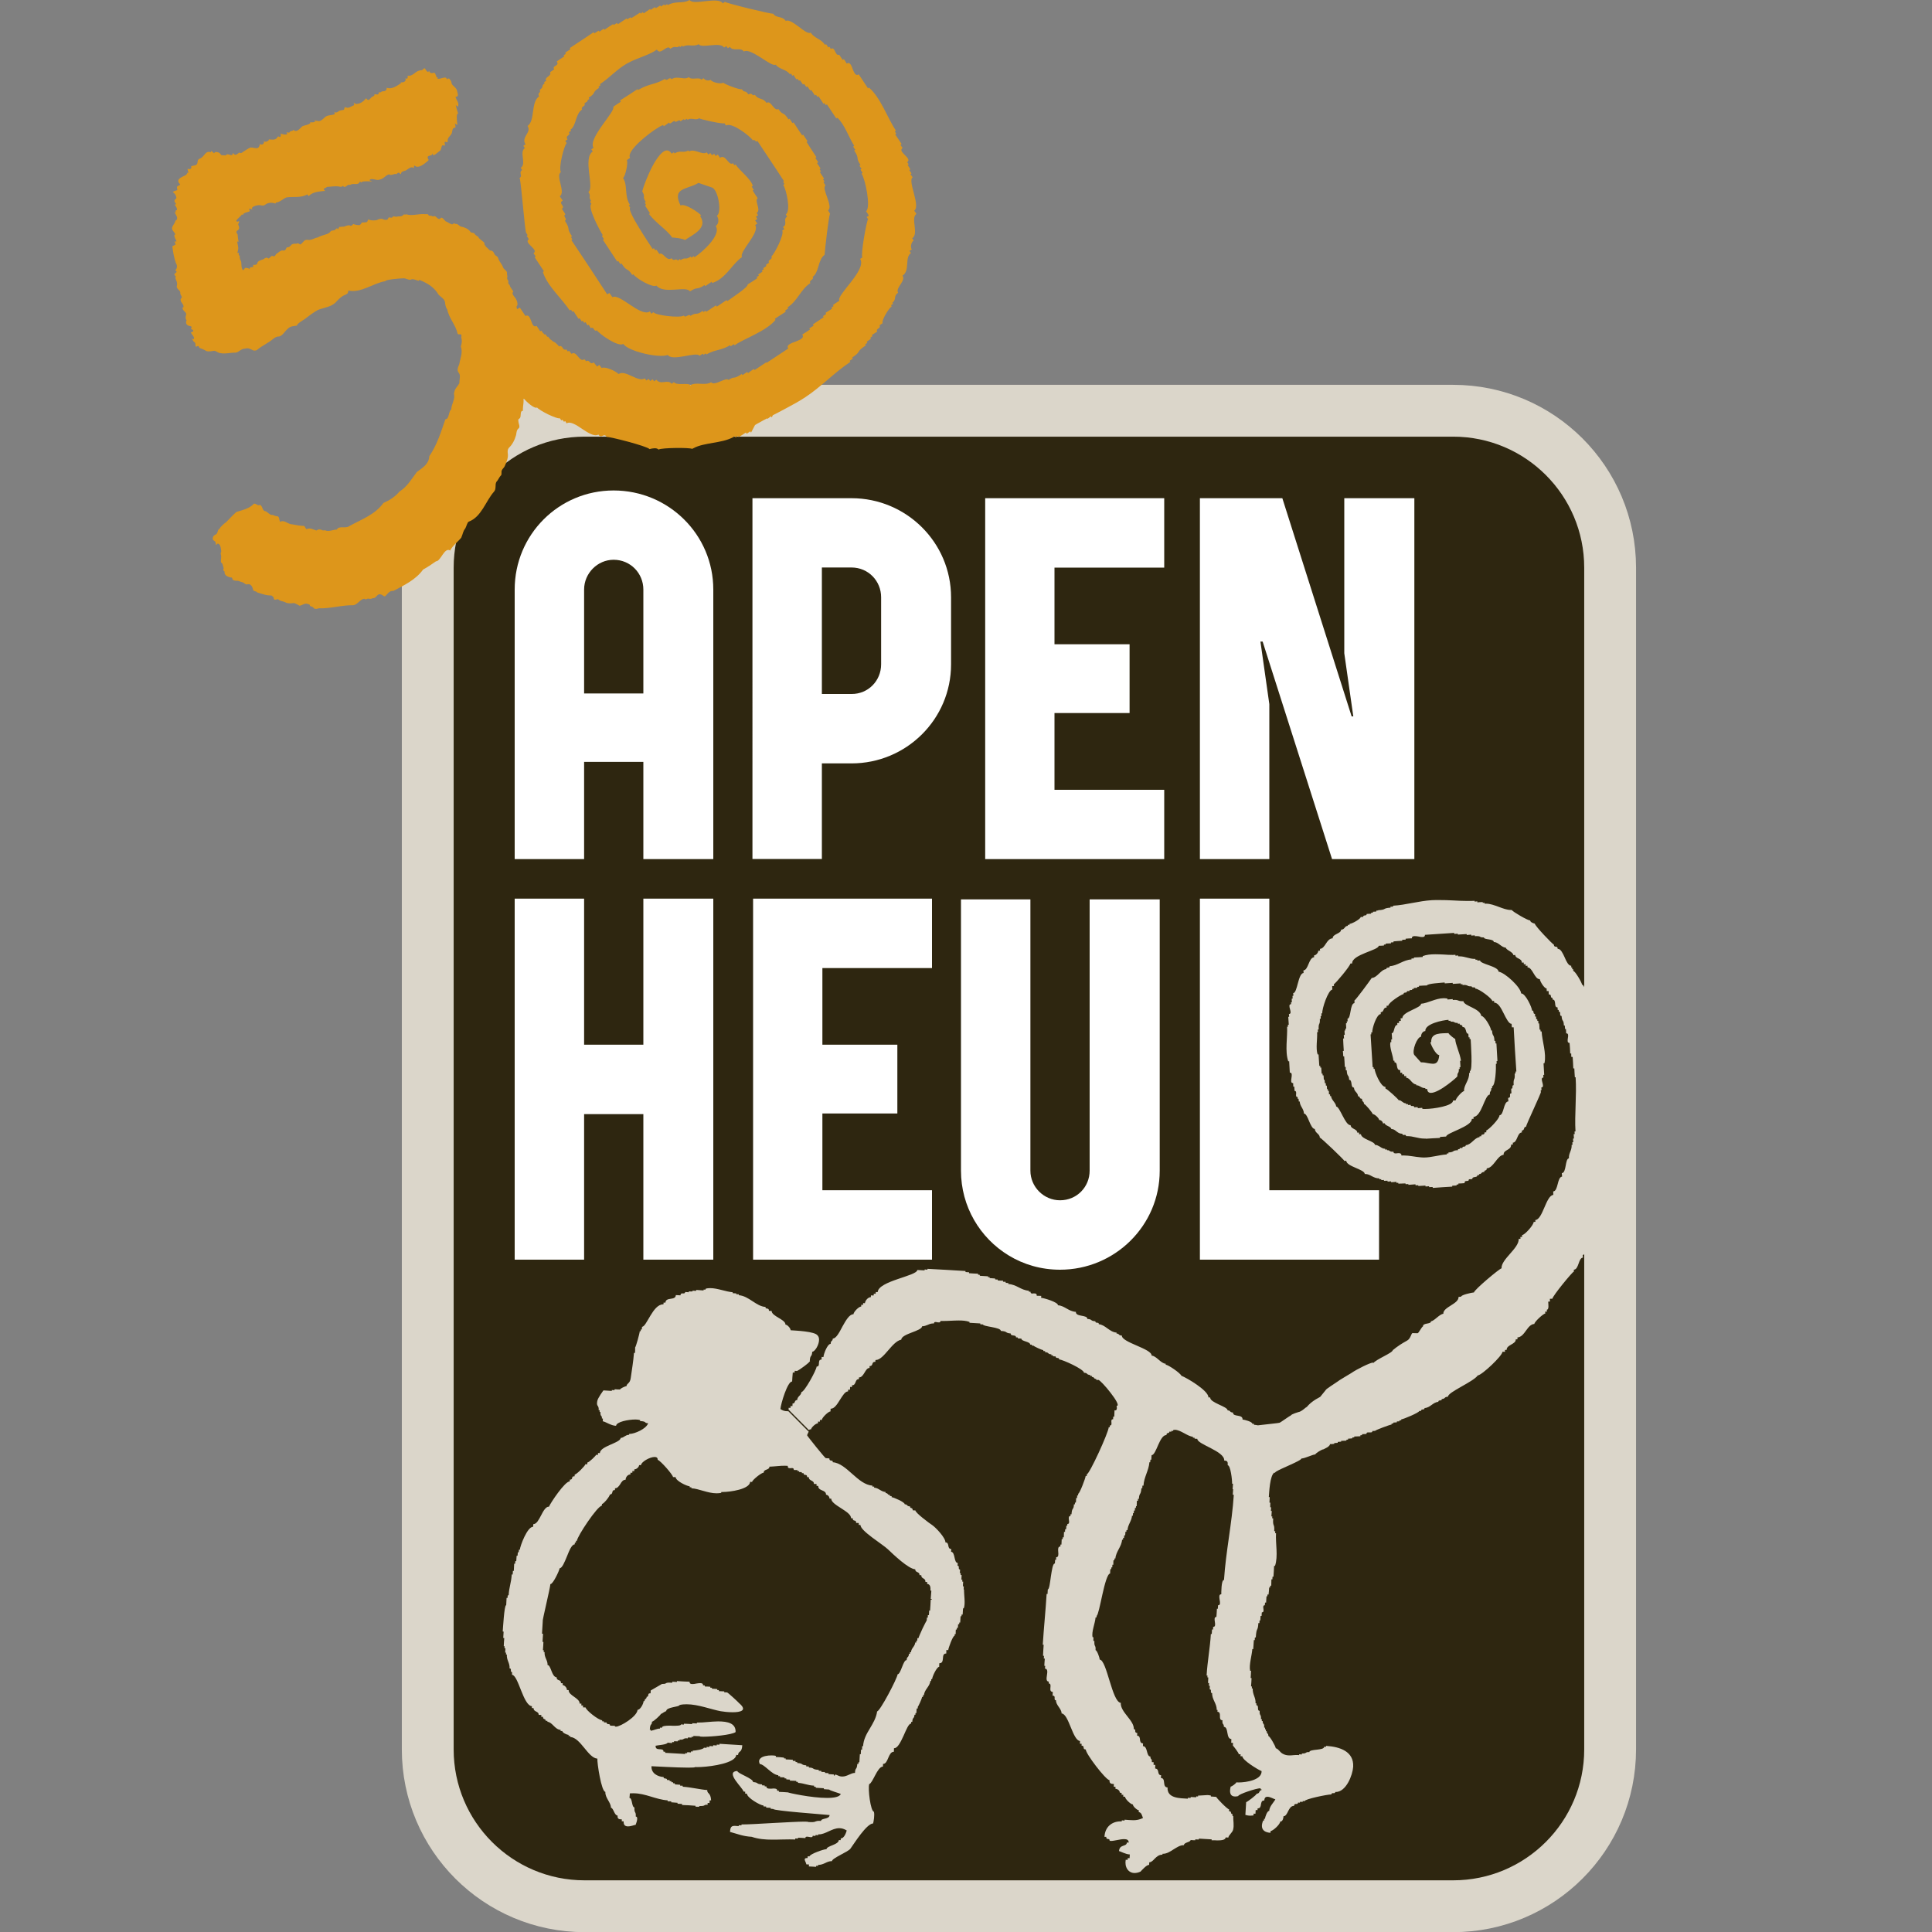
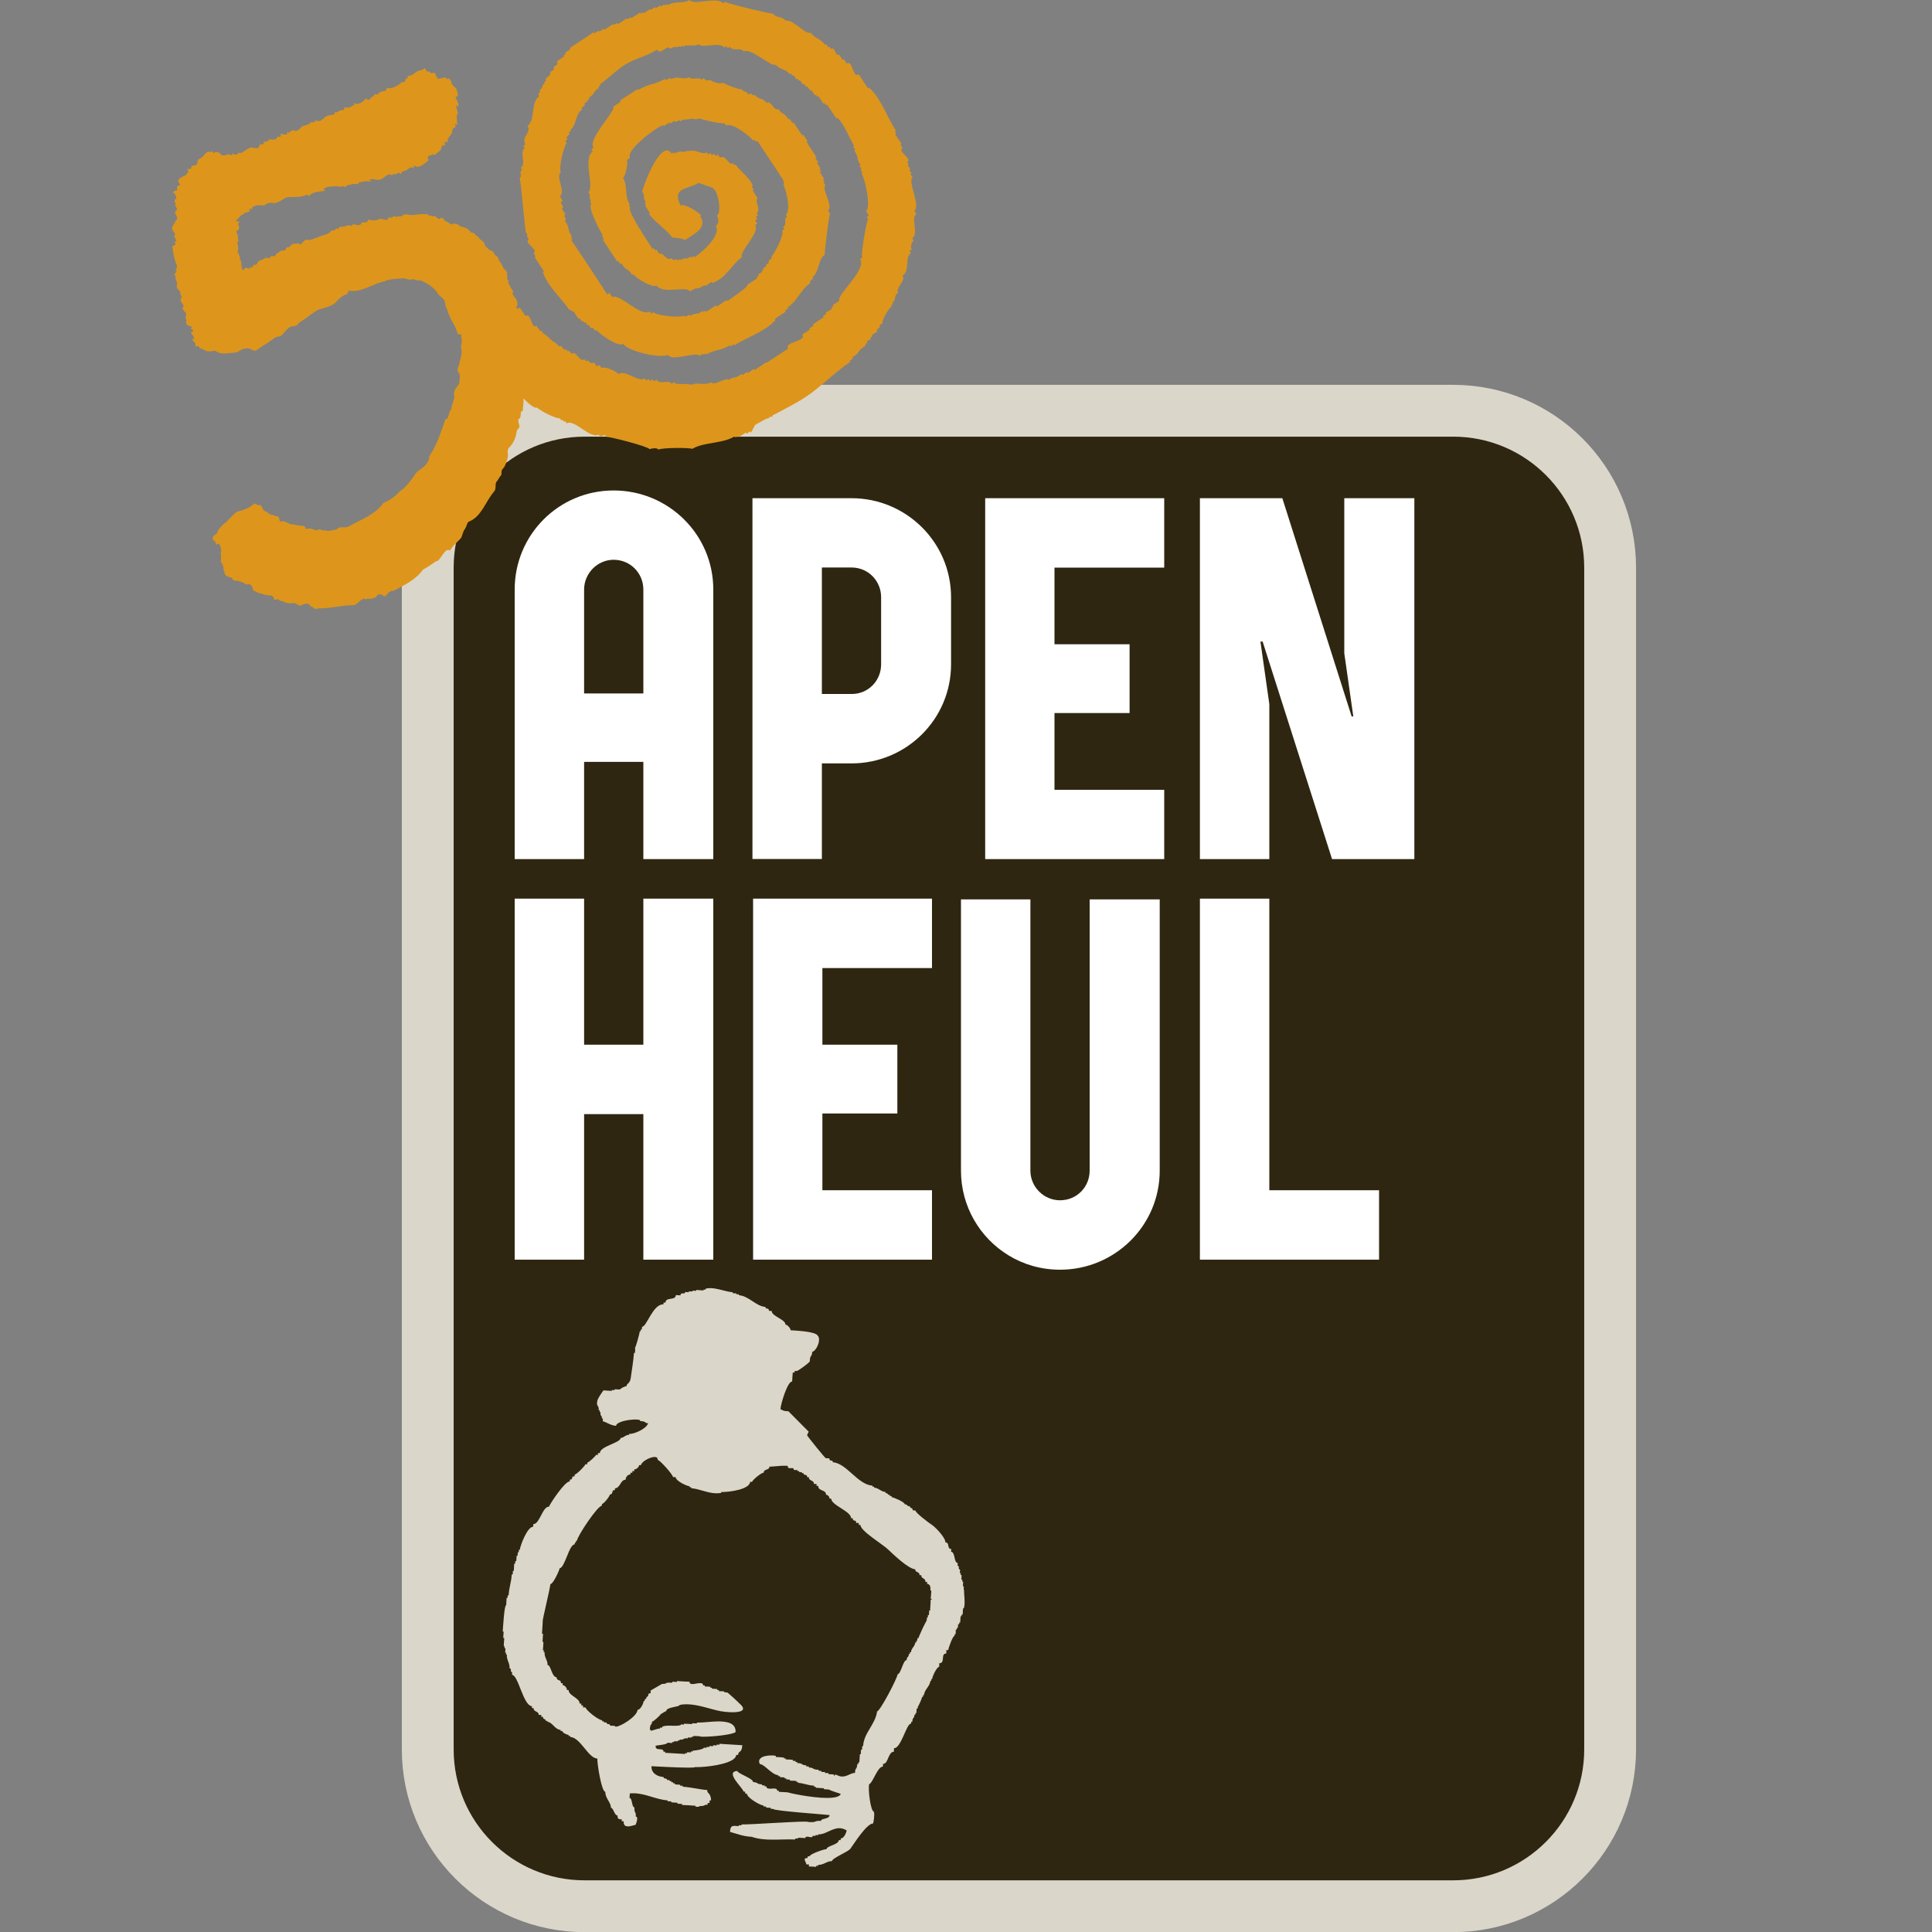
<svg xmlns="http://www.w3.org/2000/svg" version="1.1" id="Laag_1" x="0px" y="0px" viewBox="0 0 150 150" style="enable-background:new 0 0 150 150;" xml:space="preserve">
  <rect x="0" y="0" width="150" height="150" fill="#808080" stroke="none" />
  <style type="text/css">
	.st0{fill:#2E2610;stroke:#DBD6CA;stroke-width:4.024;stroke-miterlimit:10;}
	.st1{fill:#DBD6CA;}
	.st2{fill:#FFFFFF;}
	.st3{fill:#DD961B;}
</style>
  <g>
    <path class="st0" d="M125.01,44.08v91.74c0,6.73-5.46,12.18-12.19,12.18H91.25H64.27H45.39c-6.73,0-12.18-5.45-12.18-12.18V44.08   c0-6.73,5.45-12.19,12.18-12.19h67.43C119.55,31.89,125.01,37.34,125.01,44.08z" />
    <g>
-       <path class="st1" d="M125.45,84.23c0.09,1.52,0.3,3.08,0.24,4.61c-0.01,0.34-0.22,3.05-0.52,3.07l0.01,0.14l-0.07,0.01    c0.01,0.4-0.24,0.59-0.22,0.98c-0.35,0.02-0.42,1.75-0.79,1.77c-0.04,0.32-0.52,1.74-0.92,2.35c-0.11,0.17-0.21,0.27-0.3,0.28    l0.02,0.2c-0.36,0.02-0.31,0.92-0.71,0.94l0.01,0.14c-0.11,0.01-1.67,1.91-1.67,2.11l-0.2,0.01c0,0.07,0.01,0.15,0.01,0.21    l-0.14,0.01c0.01,0.2,0.08,0.62-0.11,0.63l0.02,0.14l-0.15,0.01l0.02,0.14c-0.17,0.01-0.87,0.67-0.85,0.81    c-0.57,0.03-0.73,1.01-1.32,1.05l0.01,0.14l-0.14,0.01c0.03,0.38-0.73,0.42-0.7,0.81l-0.14,0.01l0.01,0.14c-0.07,0-0.14,0-0.2,0    c0.01,0.3-1.6,1.82-1.92,1.84c-0.33,0.49-2.34,1.3-2.31,1.65c-0.34,0.02-0.15,0.15-0.48,0.18c0.01,0.2-0.27,0.02-0.27,0.22    c-0.43,0.03-0.62,0.46-1.07,0.48c0.01,0.2-0.27,0.02-0.27,0.22l-0.14,0.01c0,0.12-1.23,0.64-1.4,0.65v0.07l-0.14,0.01v0.07    c-0.07,0-0.14,0.01-0.2,0.01v0.07c-0.09,0.01-0.18,0.01-0.28,0.02l0.01,0.07l-0.14,0.01v0.07c-0.16,0.02-1.28,0.44-1.28,0.49    c-0.07,0.01-0.14,0.01-0.21,0.01c0.01,0.1-0.06,0.11-0.14,0.11c-0.03,0-0.06,0-0.09,0c-0.03,0-0.05,0-0.08,0    c-0.08,0-0.16,0.01-0.15,0.12c-0.11,0.01-0.23,0.01-0.34,0.02v0.07l-0.14,0.02l0.01,0.07c-0.17,0.01-0.32,0.01-0.48,0.02v0.07    L105,111.6v0.07c-0.11,0.02-0.23,0.02-0.34,0.03l0.01,0.07l-0.14,0.01l0.01,0.07c-0.14,0.01-0.28,0.01-0.42,0.02l0.01,0.06    c-0.1,0.01-0.19,0.01-0.27,0.02v0.07c-0.1,0.01-0.19,0.01-0.27,0.02v0.06c-0.11,0.02-0.23,0.02-0.34,0.02v0.07l-0.15,0.15    l-0.33,0.18c-0.17,0.01-0.65,0.33-0.65,0.4c-0.25,0.02-0.77,0.3-1.08,0.32c0,0.17-1.6,0.77-1.99,1.03v0.01l-0.02,0.01l-0.07,0.08    l-0.01-0.05c-0.37,0.22-0.41,1.6-0.44,1.91l0.07,0.01c-0.01,0.14-0.01,0.29-0.02,0.42l0.07,0.01c-0.01,0.11-0.01,0.23-0.01,0.35    l0.07,0.01c-0.01,0.09-0.01,0.18-0.02,0.28h0.07c-0.01,0.14-0.02,0.28-0.03,0.42h0.07l-0.01,0.15l0.08,0.01    c-0.05,0.7,0.12,0.35,0.08,0.99h0.08l-0.01,0.15l0.07,0.01c-0.05,0.81,0.18,1.77-0.08,2.54l-0.07-0.01    c-0.01,0.29-0.03,0.57-0.05,0.85l-0.07-0.01c-0.01,0.08-0.01,0.15-0.01,0.21h-0.08c0,0.16-0.01,0.33-0.01,0.49h-0.08l-0.01,0.14    h-0.07c-0.01,0.18-0.03,0.37-0.05,0.55H98.4v0.14l-0.07-0.01c-0.01,0.17-0.02,0.34-0.03,0.5l-0.08-0.01    c-0.01,0.08-0.01,0.14-0.02,0.21H98.2c-0.14,0-0.13,0.14-0.11,0.27c0.02,0.14,0.03,0.28-0.11,0.28h-0.01    c-0.01,0.1-0.02,0.19-0.02,0.28h-0.08c-0.01,0.11-0.01,0.23-0.02,0.35h-0.06c0,0.07-0.01,0.14-0.01,0.21l-0.08-0.01    c-0.04,0.71-0.15,0.26-0.2,1.12h-0.07c-0.01,0.08-0.01,0.14-0.01,0.21l-0.07-0.01c-0.02,0.24-0.03,0.47-0.05,0.71l-0.07-0.01    c-0.03,0.47-0.27,1.24-0.17,1.69h0.07c-0.01,0.19-0.01,0.38-0.03,0.56l0.07,0.01c-0.01,0.21-0.02,0.43-0.04,0.64l0.07,0.01    l-0.01,0.15h0.07c-0.02,0.49,0.25,0.7,0.22,1.15l0.07,0.01l-0.01,0.14c0.25,0.02,0.01,0.43,0.26,0.44    c-0.03,0.43,0.13,0.21,0.1,0.65h0.08l-0.02,0.14l0.08,0.01c-0.02,0.29,0.14,0.11,0.11,0.5h0.07v0.14h0.07l-0.01,0.14h0.07    c-0.01,0.24,0.14,0.13,0.12,0.37c0.12,0.01,0.55,0.77,0.58,0.95c0.24,0.08,0.3,0.29,0.52,0.42c0.18,0.11,0.37,0.14,0.56,0.14    c0.1,0,0.21-0.01,0.3-0.02c0.09-0.01,0.19-0.01,0.29-0.01c0.05,0,0.09,0,0.14,0.01l0.01-0.07c0.07,0.01,0.14,0.01,0.2,0.02    l0.01-0.08c0.03,0,0.05,0,0.08,0c0.14,0,0.18-0.03,0.22-0.05c0.04-0.03,0.08-0.06,0.2-0.06c0.02,0,0.05,0,0.07,0.01    c0.02-0.27,1.14-0.11,1.16-0.42h0.14l0.01-0.07c1.09,0.07,2.16,0.44,2.1,1.62c-0.04,0.65-0.55,1.96-1.35,1.96    c-0.01,0-0.02,0-0.04,0c-0.01,0.08-0.05,0.09-0.11,0.09c-0.02,0-0.03,0-0.05,0c-0.07,0-0.14,0-0.14,0.1c-0.01,0-0.01,0-0.02,0    c-0.3,0-2.06,0.36-2.06,0.52l-0.15-0.01v0.07c-0.08-0.01-0.14-0.01-0.21-0.01l-0.01,0.07l-0.14-0.01    c-0.01,0.11-0.08,0.11-0.14,0.11c-0.08,0-0.16,0-0.17,0.15c-0.01,0-0.01,0-0.02,0c-0.22,0-0.33,0.2-0.43,0.39    c-0.1,0.21-0.2,0.41-0.36,0.41c-0.01,0-0.01,0-0.01,0c0,0.12-0.06,0.41-0.22,0.41H99.4c-0.02,0.24-0.58,0.74-0.75,0.74l-0.01,0.14    c-0.5-0.03-0.84-0.3-0.57-0.95h0.07v-0.14h0.07c0.01-0.13,0.17-0.61,0.32-0.61h0.01c0.02-0.36,0.34-0.64,0.48-0.9    c-0.1-0.01-0.39-0.2-0.62-0.2c-0.13,0-0.23,0.07-0.24,0.29c-0.01,0-0.01,0-0.02,0c-0.19,0-0.21,0.15-0.24,0.3    c-0.02,0.15-0.05,0.31-0.24,0.31c-0.01,0-0.01,0-0.02,0l-0.01,0.14l-0.14-0.01c0,0.09-0.01,0.19-0.02,0.29l-0.14-0.01l-0.01,0.14    c-0.12,0.01-0.2,0.02-0.27,0.02c-0.11,0-0.2-0.02-0.36-0.06c0.02-0.3,0.04-0.67,0.06-0.99c0.06,0,0.81-0.55,0.82-0.66    c0.01,0,0.01,0,0.01,0c0.12,0,0.17-0.07,0.2-0.14c0.03-0.06,0.06-0.13,0.15-0.13c0,0,0.01,0,0.01,0v-0.07h-0.07v-0.08h-0.01    c-0.32,0-1.72,0.46-1.73,0.61c-0.08,0.02-0.16,0.03-0.23,0.03c-0.3,0-0.4-0.18-0.4-0.44c0-0.1,0.02-0.21,0.05-0.33    c0.1,0,0.43-0.26,0.44-0.33c0.05,0,0.1,0.01,0.15,0.01c0.65,0,1.83-0.2,1.81-0.88c-0.28-0.11-1.51-0.86-1.49-1.15l-0.15-0.01    l0.01-0.15h-0.14c0-0.11-0.44-0.67-0.46-0.67c0-0.08,0.01-0.14,0.01-0.21l-0.14-0.01c0.01-0.1,0.01-0.19,0.01-0.29    c-0.43-0.02-0.19-0.93-0.58-0.95c0.01-0.29-0.14-0.11-0.11-0.51c-0.39-0.01,0-0.63-0.39-0.66l0.01-0.14l-0.07-0.01    c0.03-0.46-0.37-0.8-0.35-1.29c-0.2-0.02,0.01-0.29-0.19-0.3c0-0.08,0.01-0.18,0.01-0.27h-0.07c0-0.08,0.01-0.15,0.01-0.22h-0.08    c0.01-0.14,0.01-0.28,0.02-0.43l-0.07-0.01l0.01-0.14h-0.07c0.06-1.09,0.27-2.16,0.33-3.23l0.07,0.01    c0.01-0.12,0.01-0.24,0.02-0.36l0.08,0.01c0-0.08,0.01-0.14,0.01-0.21h0.01c0.17,0,0.15-0.2,0.12-0.39    c-0.03-0.19-0.05-0.38,0.11-0.38c0,0,0.01,0,0.01,0c0.02-0.21,0.03-0.43,0.04-0.64l0.07,0.01c0.01-0.1,0.01-0.18,0.02-0.28h0.01    c0.18,0,0.15-0.21,0.11-0.43c-0.03-0.2-0.06-0.42,0.12-0.42c0.01,0,0.01,0,0.01,0.01c0-0.07-0.01-1.12,0.2-1.12    c0.01,0,0.01,0,0.01,0c0.14-2.19,0.62-4.4,0.76-6.61l-0.08-0.01c0.01-0.14,0.02-0.28,0.03-0.43H95.7    c0.01-0.14,0.02-0.29,0.03-0.42l-0.07-0.01c0.01-0.29-0.12-1.42-0.34-1.43c0.01-0.24,0-0.36-0.27-0.36    c0.05-0.74-2.12-1.26-2.09-1.69c-0.08,0-0.15-0.01-0.21-0.01v-0.07l-0.14-0.01l0.01-0.07c-0.42-0.03-0.96-0.54-1.4-0.54    c-0.05,0-0.08,0.01-0.13,0.02l-0.01,0.07l-0.13-0.01l-0.01,0.07l-0.15-0.01c-0.01,0.2-0.21,0.01-0.23,0.27c-0.01,0-0.01,0-0.02,0    c-0.25,0-0.45,0.39-0.62,0.77c-0.17,0.39-0.33,0.79-0.51,0.79c-0.01,0.11-0.02,0.23-0.02,0.35h-0.07    c-0.01,0.07-0.01,0.13-0.02,0.2h-0.06c-0.05,0.65-0.43,1.16-0.46,1.82l-0.08-0.01c-0.01,0.07-0.01,0.14-0.01,0.21l-0.07-0.01    c-0.05,0.61-0.16,0.29-0.2,0.84l-0.07-0.01v0.15h-0.08c0,0.14-0.02,0.28-0.02,0.42H88.2l-0.01,0.14l-0.07-0.01    c0,0.08-0.01,0.15-0.01,0.21h-0.07c-0.01,0.07-0.01,0.14-0.01,0.2h-0.06c-0.01,0.07-0.01,0.14-0.01,0.2h-0.07    c-0.03,0.42-0.33,0.7-0.35,1.12l-0.08-0.01l-0.01,0.14l-0.07-0.01c-0.01,0.09-0.01,0.19-0.02,0.28h-0.07    c-0.01,0.07-0.02,0.14-0.02,0.21l-0.07-0.01l-0.01,0.15l-0.07-0.01c-0.04,0.55-0.48,0.92-0.52,1.46h-0.07l-0.01,0.14h-0.07    c-0.01,0.11-0.01,0.23-0.01,0.35l-0.07-0.01c-0.01,0.08-0.01,0.14-0.01,0.21h-0.07l-0.01,0.14l-0.07-0.01    c-0.01,0.11-0.02,0.23-0.02,0.35c-0.2,0-0.42,0.82-0.6,1.63c-0.18,0.82-0.35,1.64-0.44,1.64l-0.02,0.14h-0.07    c-0.03,0.44-0.33,1.12-0.23,1.53l0.07,0.01c-0.01,0.1-0.01,0.19-0.01,0.28l0.08,0.01c-0.03,0.51,0.12,0.26,0.09,0.71    c0.11,0,0.32,0.58,0.32,0.73c0.56,0.03,0.96,3.31,1.64,3.36c-0.05,0.72,1.05,1.36,1.01,2.04c0.24,0.01-0.03,0.28,0.27,0.3    c-0.01,0.07-0.01,0.14-0.01,0.21c0.38,0.02,0.05,0.57,0.46,0.6c-0.01,0.07-0.01,0.14-0.01,0.21c0.39,0.01,0.24,0.79,0.58,0.81    c-0.01,0.26,0.14,0.12,0.11,0.43l0.14,0.01c0,0.07,0,0.14-0.01,0.2l0.14,0.01c-0.01,0.09-0.01,0.18-0.01,0.28    c0.37,0.02,0.11,0.5,0.46,0.52c-0.01,0.07-0.01,0.14-0.02,0.21c0.43,0.02,0.07,0.71,0.52,0.74c-0.05,0.87,1,0.83,1.57,0.87    l0.01-0.07c0.07,0.01,0.14,0.01,0.21,0.01l0.01-0.07c0.14,0.01,0.28,0.01,0.42,0.02l0.01-0.07l0.14,0.01v-0.07    c0.01,0,0.04,0,0.06,0c0.09,0,0.2-0.01,0.33-0.02c0.11-0.01,0.24-0.02,0.34-0.02c0.1,0,0.19,0.02,0.27,0.04l-0.01,0.07    c0.14,0.01,0.28,0.02,0.42,0.03c0,0.07,0.87,0.97,1,0.97l-0.01,0.14c0.26,0.01,0.07,0.21,0.27,0.23v0.14l0.06,0.01    c-0.01,0.36,0.08,0.71-0.01,1.06c-0.06,0.23-0.36,0.43-0.37,0.61c-0.08-0.01-0.14-0.01-0.21-0.01c-0.01,0.2-0.34,0.23-0.65,0.23    c-0.08,0-0.15-0.01-0.21-0.01c-0.04,0-0.09,0-0.13,0c-0.04,0-0.08,0-0.1,0l0.01-0.07c-0.33-0.02-0.66-0.04-1-0.06v0.07    c-0.09,0-0.19-0.01-0.28-0.01v0.07c-0.12,0-0.24-0.01-0.36-0.02c-0.01,0.18-0.51,0.17-0.52,0.4c-0.01,0-0.02,0-0.04,0    c-0.25,0-0.51,0.17-0.77,0.33c-0.26,0.17-0.53,0.34-0.82,0.34c-0.01,0-0.02,0-0.03,0l-0.01,0.07c-0.01,0-0.02,0-0.03,0    c-0.24,0-0.4,0.15-0.55,0.29c-0.14,0.15-0.28,0.3-0.44,0.3c0,0.07-0.01,0.14-0.01,0.2H89.2c-0.18,0-0.53,0.39-0.65,0.52    c-0.17,0.08-0.33,0.11-0.46,0.11c-0.5,0-0.79-0.47-0.69-1.03l0.15,0.01l0.01-0.14l0.14,0.01c0.01-0.1,0.01-0.18,0.02-0.29    c-0.33-0.01-0.73-0.25-0.84-0.26c0.04-0.56,0.59-0.31,0.61-0.67l0.14,0.01c0.01-0.21-0.14-0.27-0.35-0.27    c-0.16,0-0.35,0.03-0.53,0.07c-0.18,0.03-0.36,0.07-0.48,0.07c-0.04,0-0.09-0.01-0.12-0.02c0.02-0.24-0.28-0.01-0.26-0.3h-0.14    c0.04-0.79,0.6-1.2,1.25-1.2c0.03,0,0.06,0,0.09,0l0.01-0.08c0.07,0.01,0.14,0.01,0.21,0.02v-0.07c0.27,0.02,0.48,0.04,0.69,0.04    c0.24,0,0.47-0.04,0.74-0.17c-0.08-0.2-0.11-0.43-0.33-0.46l0.01-0.14c-0.14-0.01-0.48-0.32-0.46-0.45    c-0.18-0.01-0.62-0.44-0.61-0.6l-0.14-0.01v-0.14l-0.13-0.01v-0.14l-0.14-0.02c0-0.17-0.17-0.29-0.34-0.3l0.01-0.15l-0.14-0.01    c0-0.07,0.01-0.14,0.01-0.21c-0.23-0.01-0.35-0.04-0.34-0.3c-0.29-0.01-1.86-2.07-1.84-2.38c-0.31-0.02-0.03-0.29-0.33-0.3    l0.01-0.14l-0.14-0.01c0.01-0.08,0.01-0.15,0.01-0.21c-0.57-0.04-0.87-2.11-1.43-2.14c0.01-0.36-0.46-0.66-0.43-1.02    c-0.25-0.01,0.05-0.36-0.27-0.36c0.01-0.1,0.01-0.2,0.02-0.29c-0.41-0.02,0.02-0.64-0.32-0.66l0.01-0.14    c-0.44-0.02,0.15-0.98-0.3-1.01c0.01-0.08,0.01-0.14,0.02-0.21l-0.07-0.01c0.01-0.18,0.02-0.37,0.04-0.56h-0.08    c0.01-0.07,0.01-0.14,0.01-0.21l-0.07-0.01c0.01-0.28,0.03-0.56,0.05-0.85h-0.07c0.08-1.31,0.22-2.63,0.3-3.95l0.07,0.01    c0.01-0.11,0.01-0.24,0.02-0.36c0.11,0,0.17-0.5,0.24-1.01c0.08-0.5,0.15-1,0.3-1h0.01c0.01-0.1,0.01-0.2,0.02-0.29l0.07,0.01    c0.01-0.08,0.01-0.14,0.01-0.21c0,0,0,0,0.01,0c0.18,0,0.17-0.21,0.15-0.42c-0.02-0.2-0.02-0.41,0.15-0.41c0.01,0,0.01,0,0.02,0    v-0.15h0.08c0.01-0.14,0.01-0.28,0.02-0.42h0.08v-0.15l0.08,0.01c0.01-0.15,0.01-0.28,0.02-0.43l0.08,0.01    c0-0.08,0-0.14,0.01-0.21h0.07c0.01-0.09,0.02-0.18,0.02-0.28l0.07,0.01l0.01-0.14h0.01c0.14,0,0.14-0.15,0.11-0.31    c-0.02-0.15-0.03-0.31,0.11-0.31c0,0,0.01,0,0.01,0l0.01-0.14l0.07,0.01c0.04-0.59,0.17-0.29,0.19-0.77h0.07l0.01-0.14h0.07    c0.01-0.12,0.02-0.24,0.02-0.36l0.07,0.01c0.01-0.07,0.01-0.14,0.01-0.21l0.07,0.01l0.01-0.14c0.11,0,0.57-1.21,0.58-1.38    l0.08,0.01l0.01-0.14c0.2,0,1.68-3.23,1.7-3.65h0.08l0.01-0.14h0.01c0.13,0,0.12-0.12,0.11-0.24c-0.01-0.12-0.02-0.24,0.12-0.24    h0.01c0-0.07,0.01-0.14,0.01-0.21l0.08,0.01c0.01-0.17,0.01-0.33,0.02-0.5c0.02,0,0.04,0.01,0.05,0.01c0.12,0,0.16-0.12,0.11-0.35    c0.01,0,0.01,0,0.01,0c0.23,0-0.08-0.51-0.47-1.01c-0.39-0.51-0.86-1.01-0.96-1.01c-0.02,0-0.02,0-0.02,0.01l-0.14-0.01v-0.07    c-0.23-0.01-0.1-0.14-0.34-0.16l0.01-0.07l-0.14-0.01v-0.07c-0.33-0.02-0.15-0.16-0.48-0.17c0-0.28-1.66-1.02-1.93-1.04    c0.01-0.2-0.27-0.02-0.27-0.23c-0.07,0-0.14-0.01-0.21-0.01l0.01-0.07l-0.14-0.01l0.01-0.07c-0.33-0.02-0.15-0.15-0.49-0.17v-0.08    l-0.14-0.01v-0.07c-0.14-0.01-0.75-0.3-0.75-0.34l-0.14-0.01l0.01-0.07l-0.14-0.01c0.01-0.24-0.69-0.24-0.68-0.46    c-0.1-0.01-0.2-0.01-0.28-0.02v-0.07l-0.14-0.01c0.01-0.24-0.42-0.05-0.41-0.3c-0.48-0.04-0.19-0.16-0.77-0.2    c0.02-0.29-1.4-0.33-1.38-0.5c-0.08-0.01-0.14-0.01-0.21-0.01v-0.07c-0.28-0.02-0.56-0.03-0.84-0.05v-0.07    c-0.25-0.09-0.54-0.11-0.83-0.11c-0.2,0-0.4,0.01-0.61,0.02c-0.22,0.01-0.43,0.02-0.64,0.02c-0.06,0-0.12,0-0.17,0    c-0.01,0.08-0.05,0.11-0.12,0.11c-0.04,0-0.08-0.01-0.14-0.01c-0.05-0.02-0.09-0.02-0.13-0.02c-0.07,0-0.11,0.02-0.12,0.11    c-0.02,0-0.04,0-0.05,0c-0.17,0-0.3,0.05-0.43,0.11c-0.14,0.05-0.27,0.11-0.42,0.11c-0.01,0-0.02,0-0.02,0    c-0.02,0.38-1.59,0.57-1.62,1.04c-0.72,0.14-1.35,1.58-1.98,1.58c-0.01,0-0.01,0-0.02,0l-0.01,0.14c-0.01,0-0.02,0-0.04,0    c-0.13,0-0.16,0.08-0.19,0.16c-0.02,0.08-0.06,0.17-0.2,0.17c-0.01,0-0.02,0-0.02,0v0.15c-0.01,0-0.02,0-0.02,0    c-0.16,0-0.26,0.18-0.37,0.36c-0.11,0.18-0.23,0.37-0.42,0.37c-0.01,0-0.01,0-0.01,0l-0.01,0.14c-0.01,0-0.02,0-0.02,0    c-0.15,0-0.19,0.11-0.24,0.24c-0.05,0.11-0.09,0.23-0.26,0.23c0,0-0.01,0-0.01,0l-0.01,0.14l-0.14-0.01    c0,0.08-0.01,0.14-0.01,0.22l-0.14-0.01l-0.01,0.14c-0.01,0-0.01,0-0.01,0c-0.22,0-0.41,0.33-0.63,0.67    c-0.21,0.34-0.43,0.67-0.69,0.67c-0.01,0-0.02,0-0.02,0c-0.01,0.07-0.01,0.14-0.01,0.21c-0.17,0-0.67,0.49-0.68,0.67l-0.14-0.01    l-0.01,0.14l-0.14-0.01l-0.01,0.14h-0.01c-0.16,0-0.5,0.31-0.52,0.46c-0.01,0-0.02,0-0.02,0c-0.07,0-0.11,0.02-0.15,0.06    l-1.58-1.59l0.01-0.14l0.14,0.01l0.01-0.15l0.14,0.01c0.01-0.07,0.01-0.14,0.01-0.21c0.01,0,0.01,0.01,0.01,0.01    c0.11,0,0.15-0.07,0.17-0.14c0.03-0.06,0.06-0.13,0.16-0.13c0.01,0,0.02,0,0.02,0c0.02-0.31,0.3-0.33,0.33-0.62    c0.23,0,1.17-1.71,1.18-1.98h0.01c0.16,0,0.17-0.14,0.17-0.27c0.01-0.14,0.02-0.27,0.18-0.27c0.01,0,0.02,0,0.02,0    c0.01-0.08,0.01-0.14,0.01-0.21l0.14,0.01c0.01-0.23,0.31-1.02,0.55-1.02c0,0,0,0,0.01,0c0.01-0.31,0.14-0.15,0.17-0.42    c0,0,0,0,0.01,0c0.24,0,0.49-0.46,0.74-0.94c0.26-0.47,0.54-0.94,0.83-0.94c0.01,0,0.02,0,0.02,0c0.01-0.19,0.42-0.6,0.59-0.6    h0.01l0.01-0.14l0.14,0.01v-0.14l0.14,0.01c0.02-0.2,0.24-0.47,0.45-0.47h0.01l0.01-0.14c0.08,0.01,0.14,0.01,0.21,0.01l0.01-0.14    l0.14,0.01l0.02-0.14l0.14,0.01c0.05-0.87,3.05-1.25,3.08-1.72c0.18,0.01,0.38,0.02,0.56,0.03l0.01-0.07    c0.07,0,0.14,0.01,0.21,0.02l0.01-0.07c0.98,0.05,1.97,0.11,2.95,0.17v0.08c0.09,0.01,0.19,0.01,0.28,0.02l-0.01,0.07    c0.24,0.02,0.47,0.03,0.71,0.04l-0.01,0.07l0.14,0.02v0.07c0.21,0.01,0.42,0.03,0.64,0.04l-0.01,0.06l0.14,0.01l-0.01,0.07    c0.14,0.01,0.29,0.02,0.43,0.03v0.07c0.07,0.01,0.14,0.01,0.2,0.01v0.07c0.14,0.02,0.28,0.02,0.42,0.02l-0.01,0.08    c0.08,0,0.14,0.01,0.21,0.01v0.08c0.04,0,0.08,0,0.13,0.01c0.02,0,0.05,0,0.08,0l-0.01,0.08c0.65,0.03,0.97,0.48,1.6,0.52    l-0.01,0.07l0.14,0.01c-0.01,0.11,0.06,0.14,0.15,0.14c0.02,0,0.04-0.01,0.07-0.01c0.02,0,0.05,0,0.07,0    c0.11,0,0.2,0.02,0.19,0.18c0.11,0,0.24,0.01,0.35,0.01l-0.01,0.15c0.21,0.01,1.33,0.34,1.31,0.58c0.52,0.03,0.82,0.48,1.39,0.51    c-0.03,0.41,0.9,0.21,0.89,0.55c0.43,0.03,0.19,0.15,0.62,0.18c0,0.21,0.29,0.02,0.27,0.23c0.49,0.03,0.84,0.62,1.38,0.65    l-0.01,0.07c0.27,0.02,0.11,0.15,0.42,0.16c-0.03,0.54,2.35,1.02,2.31,1.56c0.37,0.01,0.71,0.61,1.1,0.63l-0.01,0.07    c0.2,0.01,1.14,0.65,1.22,0.86c0.42,0.16,2.12,1.16,2.1,1.68l0.14,0.01c-0.03,0.41,1.37,0.7,1.35,1c0.27,0.01,0.11,0.14,0.42,0.17    c-0.02,0.37,0.77,0.1,0.74,0.54c0.14,0.01,0.77,0.17,0.76,0.33l0.14,0.01l-0.01,0.07l0.14,0.01l0.16,0.03    c0.48-0.06,1.68-0.18,1.68-0.2c0.07-0.01,0.8-0.55,0.86-0.55c0.08-0.14,0.61-0.27,0.61-0.28c0.23-0.02,0.62-0.41,0.65-0.41    c0,0.01-0.02,0.03-0.06,0.09c0.27-0.36,0.64-0.62,1.1-0.86l0.43-0.53c0-0.07,0.67-0.48,0.98-0.7c0.05-0.05,0.27-0.17,0.49-0.31    c0.24-0.15,0.46-0.28,0.5-0.3c0.46-0.32,1.49-0.82,1.69-0.82c0.04,0,0.04,0.02,0.01,0.06c0.26-0.34,1.54-0.81,1.54-1.04    c0.07-0.01,0.22-0.24,1.09-0.72c0.29-0.14,0.34-0.58,0.43-0.59l0.4,0.01c0.09-0.01,0.33-0.52,0.42-0.53    c-0.02-0.3,0.63-0.15,0.62-0.4c0.25-0.01,0.65-0.55,0.96-0.58c-0.04-0.53,1.21-0.76,1.18-1.31c0.06,0,0.14-0.01,0.2-0.02    c0-0.14,0.84-0.32,1-0.33c0-0.19,1.99-1.86,2.14-1.87c-0.05-0.7,1.37-1.56,1.33-2.28l0.14-0.01l-0.01-0.14l0.14-0.01l-0.01-0.14    c0.22-0.01,0.92-0.81,0.9-1.02l0.14-0.01l-0.01-0.14c0.58-0.03,0.83-1.91,1.4-1.95c0-0.09-0.01-0.17-0.01-0.27    c0.4-0.02,0.3-1.12,0.69-1.15c-0.01-0.09-0.01-0.18-0.02-0.27c0.37-0.02,0.24-1.12,0.55-1.15c-0.03-0.41,0.24-0.61,0.21-1.04    l0.07-0.01c-0.01-0.07-0.01-0.14-0.01-0.2l0.07-0.01c-0.01-0.09-0.02-0.18-0.02-0.27l0.07-0.01c-0.01-0.11-0.01-0.23-0.02-0.34    h0.08c-0.01-0.08-0.01-0.14-0.01-0.21h0.07c-0.08-1.29,0.1-2.79,0.01-4.21l-0.06,0.01c-0.01-0.24-0.04-0.46-0.04-0.69h-0.08    c-0.01-0.3-0.03-0.59-0.05-0.89H122c-0.01-0.09-0.01-0.18-0.01-0.27h-0.08c-0.01-0.27-0.02-0.55-0.05-0.82h-0.01    c-0.17,0-0.15-0.19-0.12-0.38c0.03-0.18,0.05-0.36-0.11-0.36c-0.01,0-0.01,0-0.02,0c-0.01-0.12-0.01-0.24-0.02-0.34h-0.07    c-0.01-0.09-0.01-0.19-0.02-0.27h-0.07c-0.02-0.52-0.14-0.23-0.18-0.74c-0.11,0-0.11-0.08-0.11-0.17c0-0.08,0-0.17-0.1-0.17    c0,0-0.01,0.01-0.01,0.01v-0.14h-0.08l-0.01-0.2c-0.01,0-0.01,0-0.02,0c-0.14,0-0.16-0.14-0.17-0.3c-0.02-0.15-0.04-0.3-0.17-0.3    c-0.01,0-0.01,0-0.02,0l-0.02-0.14c-0.11,0-0.11-0.06-0.12-0.13c-0.01-0.07-0.02-0.13-0.13-0.13c-0.01,0-0.02,0-0.03,0    c-0.01-0.09-0.01-0.18-0.02-0.27l-0.14,0.01c-0.01-0.07-0.01-0.14-0.01-0.21c0,0,0,0-0.01,0c-0.17,0-0.5-0.53-0.52-0.72    c-0.01,0-0.01,0-0.01,0c-0.21,0-0.34-0.23-0.48-0.46c-0.13-0.22-0.27-0.45-0.45-0.45c-0.01,0-0.01,0-0.01,0l-0.01-0.14L118.46,75    l-0.01-0.14l-0.14,0.01l-0.01-0.14l-0.14,0.01c-0.02-0.38-0.49-0.27-0.52-0.6l-0.14,0.02c-0.02-0.26-0.58-0.4-0.59-0.59    c-0.01,0-0.01,0-0.01,0c-0.16,0-0.3-0.11-0.45-0.22c-0.15-0.11-0.29-0.21-0.45-0.21c-0.01,0-0.01,0-0.02,0    c-0.01-0.27-0.77-0.16-0.77-0.36c-0.02,0-0.05,0-0.06,0c-0.15,0-0.19-0.02-0.23-0.05c-0.05-0.03-0.1-0.05-0.26-0.05    c-0.05,0-0.1,0-0.15,0.01l-0.01-0.07c-0.09,0.01-0.18,0.01-0.27,0.02l-0.01-0.08c-0.11,0.02-0.23,0.02-0.34,0.03l-0.01-0.07    c-0.23,0.01-0.46,0.03-0.68,0.04l-0.01-0.07c-0.09,0.01-0.18,0.01-0.27,0.02l-0.01-0.08c-0.76,0.05-1.51,0.1-2.27,0.15    c0.01,0.13-0.08,0.17-0.2,0.17c-0.08,0-0.2-0.01-0.3-0.04c-0.11-0.02-0.21-0.03-0.3-0.03c-0.13,0-0.22,0.04-0.21,0.17    c-0.16,0.01-0.32,0.01-0.49,0.03l0.01,0.07c-0.08,0.01-0.18,0.01-0.27,0.01v0.08c-0.22,0.01-0.46,0.03-0.68,0.05v0.07    c-0.07,0-0.14,0.01-0.2,0.01l0.01,0.07c-0.14,0.01-0.27,0.01-0.42,0.02l0.01,0.07l-0.14,0.01v0.07c-0.14,0.01-0.27,0.02-0.41,0.02    c0.02,0.34-2.1,0.68-2.06,1.37l-0.14,0.01c0,0.18-1.18,1.59-1.28,1.6l0.01,0.14l-0.14,0.01c0,0.09,0.01,0.18,0.01,0.27    c-0.32,0.03-0.81,1.49-0.78,1.84l-0.07,0.01c0,0.07,0.01,0.14,0.01,0.2l-0.07,0.01c0.01,0.07,0.01,0.14,0.01,0.21h-0.07    c0.03,0.54-0.12,0.24-0.09,0.83h-0.07c0.01,0.07,0.02,0.14,0.02,0.2l-0.07,0.01c0.03,0.52-0.12,1.25,0.04,1.73l0.07-0.01    c0.02,0.3,0.04,0.6,0.06,0.9l0.07-0.01l0.01,0.14l0.07-0.01c0.01,0.17,0.02,0.33,0.03,0.48l0.07-0.01l0.01,0.14h0.07    c0.01,0.12,0.01,0.23,0.02,0.34h0.06c0.01,0.09,0.01,0.19,0.02,0.27l0.07-0.01c0,0.07,0.01,0.14,0.01,0.2h0.07l0.02,0.27h0.06    l0.01,0.14l0.07-0.01c0,0.09,0.01,0.18,0.01,0.28l0.08-0.01l0.01,0.14h0.07c0.02,0.3,0.38,0.52,0.4,0.81    c0.14,0,0.31,0.36,0.5,0.72c0.19,0.36,0.39,0.73,0.61,0.73c0.01,0,0.01,0,0.01,0c0.02,0.31,0.5,0.27,0.52,0.58l0.13-0.01    l0.01,0.14l0.14-0.01c0.03,0.39,1.07,0.54,1.09,0.83c0.02,0,0.02,0,0.03,0c0.13,0,0.24,0.08,0.36,0.14    c0.11,0.08,0.24,0.16,0.4,0.16l0.01,0.07l0.14-0.02v0.07c0.02,0,0.04-0.01,0.05-0.01c0.09,0,0.11,0.03,0.15,0.06    c0.03,0.02,0.08,0.06,0.21,0.06c0.02,0,0.04,0,0.08-0.01c0,0.11,0.08,0.14,0.17,0.14c0.04,0,0.08,0,0.11-0.01    c0.05,0,0.09-0.01,0.13-0.01c0.12,0,0.21,0.03,0.22,0.19c0.05-0.01,0.11-0.01,0.16-0.01c0.44,0,0.87,0.11,1.37,0.15    c0.07,0,0.14,0.01,0.2,0.01c0.61,0,1.18-0.2,1.79-0.24l-0.01-0.07l0.14-0.01l-0.01-0.07c0.52-0.03,0.24-0.16,0.75-0.18l-0.01-0.07    l0.14-0.02v-0.07l0.21-0.01c-0.02-0.19,0.27-0.02,0.26-0.22c0.43-0.02,0.68-0.59,1.07-0.62v-0.07H115    c-0.01-0.24,0.27-0.02,0.26-0.3l0.14-0.01l-0.01-0.14c0.16-0.02,1.05-0.92,1.03-1.18c0.36-0.02,0.29-1.05,0.69-1.08    c-0.01-0.09-0.01-0.18-0.02-0.27c0.31-0.02,0-0.34,0.26-0.36c-0.01-0.11-0.02-0.23-0.02-0.35c0.2-0.01,0-0.27,0.19-0.28    c-0.04-0.62,0.12-0.3,0.08-0.9l0.07-0.01l-0.01-0.14l0.07-0.01c-0.08-1.14-0.15-2.29-0.21-3.43h-0.14    c-0.01-0.09-0.01-0.17-0.02-0.27c0,0,0,0-0.01,0c-0.2,0-0.4-0.4-0.61-0.82c-0.2-0.41-0.43-0.82-0.71-0.82c-0.01,0-0.01,0-0.02,0    l-0.01-0.14l-0.14,0.01c-0.01-0.2-1.04-0.96-1.3-0.96h-0.01c-0.01-0.08-0.05-0.1-0.1-0.1c-0.01,0-0.03,0-0.04,0    c-0.07,0-0.15,0-0.15-0.08c-0.02,0-0.04,0-0.06,0c-0.17,0-0.22-0.03-0.27-0.06c-0.05-0.01-0.09-0.05-0.24-0.05    c-0.04,0-0.08,0.01-0.14,0.01v-0.07l-0.14,0.01v-0.07c-0.21,0.02-0.42,0.02-0.62,0.04v-0.08c-0.21,0.01-0.42,0.03-0.62,0.04    l-0.01-0.07c-0.18,0.02-1.37,0.08-1.37,0.23c-0.21,0.01-0.41,0.01-0.62,0.03v0.07l-0.14,0.01l0.01,0.07    c-0.1,0.01-0.19,0.01-0.28,0.02l0.01,0.07l-0.14,0.01l0.01,0.07c-0.07,0-0.15,0-0.21,0.02l0.01,0.06    c-0.07,0.01-0.14,0.01-0.2,0.01c0.01,0.2-0.27,0.03-0.27,0.23c-0.18,0.02-1.19,0.68-1.18,0.9l-0.14,0.01l0.01,0.13    c-0.32,0.01-0.17,0.35-0.46,0.37v0.14c-0.34,0.02-0.68,1.15-0.66,1.43h-0.08l0.01,0.14l-0.06,0.01c0.05,0.86,0.11,1.68,0.16,2.54    h0.07l0.01,0.14l0.07-0.01c0.01,0.27,0.48,1.4,0.83,1.4h0.01l0.01,0.14c0.11,0,1.02,0.84,1.02,0.9c0.01,0,0.01,0,0.02,0    c0.11,0,0.18,0.06,0.26,0.12c0.07,0.05,0.15,0.12,0.27,0.12c0.01,0,0.02,0,0.02,0l0.01,0.07l0.14-0.01l0.01,0.07    c0.07,0,0.14-0.01,0.2-0.01c0,0.08,0.05,0.09,0.09,0.09c0.01,0,0.03,0,0.05,0c0.07,0,0.14,0,0.14,0.1    c0.09-0.01,0.19-0.01,0.27-0.01l0.01,0.08c0.11-0.01,0.23-0.02,0.34-0.03l0.01,0.08c0.05,0.01,0.12,0.01,0.22,0.01    c0.64,0,2.18-0.24,2.16-0.65c0.06-0.01,0.14-0.01,0.21-0.02c0-0.15,0.5-0.71,0.65-0.72c-0.04-0.46,0.43-0.85,0.39-1.41h0.07    l-0.01-0.14c0.24-0.02,0.07-2.24,0.06-2.49h-0.08l-0.01-0.14l-0.07,0.01c-0.01-0.1-0.01-0.18-0.02-0.28h-0.01    c-0.12,0-0.15-0.14-0.18-0.26c-0.04-0.13-0.08-0.26-0.23-0.26c-0.02,0-0.02,0-0.03,0c-0.01-0.26-0.21-0.07-0.23-0.27l-0.13,0.02    l-0.01-0.07c-0.17,0-0.22-0.02-0.26-0.05c-0.04-0.03-0.09-0.05-0.22-0.05c-0.02,0-0.05,0-0.08,0v-0.07l-0.15,0.01l-0.01-0.08    c-0.43,0.02-1.84,0.3-1.8,0.87c-0.2,0.01-0.34,0.23-0.33,0.44c-0.31,0.01-0.73,1.11-0.53,1.41l0.52,0.58c0.03,0,0.06,0,0.08,0    c0.15,0,0.3,0.03,0.45,0.06c0.14,0.02,0.28,0.05,0.4,0.05c0.26,0,0.45-0.13,0.49-0.68c-0.01,0-0.01,0-0.01,0    c-0.25,0-0.64-0.79-0.68-0.99l0.07-0.01c-0.05-0.77,0.83-0.67,1.34-0.7c0.01,0.09,0.47,0.45,0.52,0.45    c0.02,0.46,0.36,1.07,0.45,1.7h-0.07c0.01,0.17,0.02,0.32,0.03,0.49l-0.07,0.01l0.01,0.13l-0.07,0.01    c0.02,0.36-0.11,0.24-0.11,0.49c0,0.02,0,0.05,0,0.07c0,0.03-0.33,0.33-0.75,0.64c-0.44,0.33-0.98,0.65-1.3,0.65    c-0.17,0-0.28-0.08-0.3-0.31l-0.14,0.01v-0.07c-0.01,0-0.02,0-0.03,0c-0.14,0-0.24-0.05-0.34-0.11c-0.1-0.06-0.2-0.11-0.31-0.11    c-0.01,0-0.01,0-0.02,0l-0.01-0.07c-0.01,0-0.01,0-0.01,0c-0.15,0-0.27-0.13-0.39-0.26c-0.11-0.13-0.22-0.25-0.36-0.25    c0,0-0.01,0-0.01,0l-0.01-0.14l-0.14,0.01l-0.02-0.14l-0.14,0.01l-0.01-0.14l-0.14,0.01l-0.01-0.21c-0.01,0-0.01,0-0.02,0    c-0.17,0-0.2-0.15-0.23-0.3c-0.02-0.15-0.04-0.3-0.18-0.3h-0.01l-0.01-0.13h-0.08c-0.02-0.4-0.32-1.03-0.23-1.44h0.07l-0.01-0.2    l0.07-0.01c-0.01-0.16-0.01-0.33-0.03-0.48c0.24-0.01,0.14-0.63,0.44-0.65l-0.01-0.14l0.14-0.01v-0.15l0.14-0.01l-0.02-0.2    l0.14-0.01c-0.03-0.49,1.47-0.79,1.45-1.12c0.53-0.04,1.14-0.43,1.76-0.43c0.1,0,0.19,0.01,0.29,0.03v0.07    c0.14-0.01,0.28-0.02,0.41-0.03v0.07c0.07,0,0.11-0.01,0.16-0.01c0.16,0,0.22,0.03,0.27,0.05c0.06,0.02,0.11,0.05,0.29,0.05    c0.04,0,0.08,0,0.11,0c0.03,0.38,1.28,0.54,1.39,1.15c0,0,0,0,0.01,0c0.23,0,0.74,0.87,0.75,1.13l0.07-0.01    c0.03,0.54,0.16,0.23,0.19,0.82l0.07-0.01c0.01,0.07,0.01,0.14,0.01,0.2h0.07l0.08,1.37l-0.07,0.01c0.01,0.07,0.01,0.14,0.01,0.2    l-0.06,0.01c0.02,0.31-0.03,1.72-0.3,1.74l0.01,0.14l-0.07,0.01c0.01,0.32-0.13,0.16-0.11,0.49c-0.41,0.02-0.62,1.69-1.27,1.74    l0.01,0.14l-0.14,0.01c0.03,0.59-2.01,1.09-1.99,1.37c-0.17,0.01-0.32,0.02-0.48,0.03v0.08c-0.37,0.01-0.73,0.04-1.1,0.06V88.4    c-0.03,0-0.06,0-0.09,0c-0.27,0-0.49-0.05-0.71-0.1c-0.21-0.05-0.41-0.09-0.62-0.09c-0.04,0-0.08,0-0.11,0    c-0.01-0.08-0.06-0.1-0.11-0.1c-0.01,0-0.02,0.01-0.04,0.01c-0.07,0-0.14,0-0.15-0.1c-0.01,0-0.02,0-0.04,0    c-0.17,0-0.29-0.09-0.41-0.18c-0.11-0.09-0.22-0.18-0.37-0.18c-0.01,0-0.01,0-0.03,0c-0.01-0.21-0.49-0.25-0.51-0.45l-0.14,0.01    c-0.01-0.14-0.14-0.26-0.27-0.26c-0.01,0-0.01,0-0.02,0c-0.01-0.15-0.35-0.46-0.49-0.46c-0.01,0-0.01,0-0.01,0    c-0.01-0.1-0.58-0.79-0.68-0.79c-0.01-0.25-0.14-0.1-0.16-0.4c-0.12,0-0.15-0.05-0.17-0.1c-0.01-0.04-0.02-0.09-0.11-0.09    c-0.01,0-0.01,0-0.02,0c-0.02-0.33-0.3-0.33-0.32-0.68c-0.01,0-0.01,0-0.01,0c-0.13,0-0.16-0.14-0.18-0.3    c-0.02-0.15-0.05-0.3-0.17-0.3h-0.01c-0.03-0.47-0.16-0.17-0.19-0.74h-0.07c0-0.09-0.01-0.18-0.01-0.27l-0.07,0.01    c-0.01-0.28-0.03-0.55-0.05-0.83l-0.07,0.01c-0.01-0.14-0.01-0.28-0.03-0.42l0.07-0.01c-0.02-0.32-0.04-0.64-0.05-0.96h0.07    c-0.01-0.09-0.01-0.18-0.02-0.28h0.08c-0.02-0.11-0.02-0.22-0.02-0.34l0.07-0.01l-0.01-0.14h0.07c-0.01-0.14-0.01-0.28-0.02-0.41    l0.07-0.01l-0.01-0.14h0.07c0-0.07-0.01-0.14-0.01-0.21c0.28-0.01,0.18-1.18,0.54-1.21c0-0.07,0-0.15,0-0.21    c0.08,0,1.17-1.49,1.34-1.74c0.43-0.02,0.71-0.66,1.13-0.69c-0.01-0.19,0.27-0.03,0.27-0.23c0.62-0.03,1.03-0.48,1.69-0.52    l-0.01-0.07c0.08,0,0.14-0.01,0.2-0.01l-0.01-0.07c0.24-0.01,0.46-0.02,0.69-0.04v-0.07c0.3-0.11,0.63-0.14,0.97-0.14    c0.22,0,0.44,0.01,0.66,0.02c0.24,0.02,0.49,0.03,0.71,0.03c0.07,0,0.14-0.01,0.2-0.01v0.07c0.07-0.01,0.15-0.01,0.21-0.02v0.07    c0.04,0,0.08,0,0.11,0c0.21,0,0.4,0.05,0.59,0.1c0.19,0.05,0.38,0.1,0.6,0.1c0.01,0,0.02,0,0.04,0l0.01,0.07l0.14-0.01v0.07    l0.21-0.01c0.02,0.29,1.41,0.44,1.44,0.87c0.51,0.08,1.73,1.22,1.75,1.69c0.01,0,0.01,0,0.01,0c0.33,0,0.83,1.09,0.84,1.33h0.01    c0.09,0,0.09,0.06,0.1,0.13c0.01,0.06,0.01,0.13,0.11,0.13c0,0,0.01,0,0.01,0c0,0.07,0,0.14,0,0.21l0.08-0.01    c0,0.07,0.01,0.14,0.01,0.21h0.08l0.01,0.14l0.07-0.01c0,0.07,0.01,0.14,0.01,0.2h0.06c0.01,0.16,0.03,0.32,0.03,0.48h0.07    l0.01,0.14h0.08c0.04,0.76,0.39,1.71,0.22,2.47l-0.07,0.01c0.02,0.3,0.03,0.59,0.05,0.89l-0.07,0.01l0.01,0.2    c-0.36,0.01,0.2,0.75-0.16,0.77c0,0.07,0.01,0.14,0.02,0.2l-0.07,0.01l0.01,0.14c0.08-0.01-1.15,2.55-1.15,2.7    c-0.23,0.02-0.07,0.27-0.33,0.3l0.01,0.14c-0.38,0.02-0.34,0.78-0.71,0.8l0.01,0.14l-0.14,0.01c0.02,0.46-0.61,0.37-0.58,0.79    c-0.5,0.04-0.77,1.02-1.31,1.05c0.01,0.24-0.21,0.09-0.19,0.28c-0.3,0.02-0.15,0.15-0.4,0.17v0.07l-0.14,0.01    c0.02,0.23-0.41,0.06-0.39,0.3c-0.09,0.01-0.18,0.02-0.27,0.02c0.02,0.26-0.35-0.01-0.33,0.3c-0.16,0.02-0.33,0.02-0.48,0.03v0.07    l-0.14,0.01v0.07c-0.11,0.01-0.23,0.01-0.34,0.02v0.07c-0.51,0.03-1.02,0.06-1.51,0.1l-0.01-0.07c-0.09,0-0.19,0-0.27,0.01    l-0.01-0.07c-0.09,0.01-0.18,0.01-0.27,0.02l-0.01-0.07c-0.18,0.01-0.36,0.02-0.55,0.03l-0.01-0.06c-0.07,0-0.14,0.01-0.21,0.01    v-0.08c-0.19,0.01-0.37,0.03-0.55,0.04l-0.01-0.06c-0.07,0-0.14,0.01-0.21,0.01l-0.01-0.06c-0.17,0.01-0.36,0.01-0.55,0.02    l-0.01-0.07l-0.14,0.01v-0.08c-0.14,0.01-0.28,0.02-0.41,0.03l-0.01-0.07c-0.09,0.01-0.19,0.02-0.27,0.02v-0.07    c-0.1,0-0.19,0.01-0.28,0.01v-0.07c-0.08,0.01-0.14,0.01-0.21,0.01v-0.07l-0.14,0.01l-0.01-0.07c-0.01,0-0.01,0-0.02,0    c-0.21,0-0.39-0.08-0.56-0.17c-0.16-0.09-0.32-0.17-0.5-0.17c-0.01,0-0.03,0-0.05,0c-0.01-0.37-1.41-0.57-1.44-1.03l-0.14,0.02    c0-0.08-1.83-1.82-1.91-1.82c-0.01-0.3-0.36-0.33-0.39-0.67c0,0,0,0-0.01,0c-0.16,0-0.3-0.3-0.43-0.6    c-0.12-0.3-0.25-0.59-0.39-0.59c0,0,0,0-0.01,0c-0.02-0.4-0.31-0.55-0.33-0.94h-0.07c-0.01-0.07-0.01-0.15-0.02-0.21h-0.07v-0.14    c-0.01,0-0.01,0-0.01,0c-0.13,0-0.12-0.11-0.11-0.23c0.01-0.12,0.01-0.24-0.11-0.24h-0.01c-0.01-0.11-0.01-0.22-0.02-0.34    l-0.08,0.01c0-0.09-0.01-0.18-0.01-0.28c-0.01,0-0.01,0-0.02,0c-0.17,0-0.14-0.2-0.11-0.41c0.03-0.2,0.05-0.4-0.11-0.4    c-0.01,0-0.01,0-0.02,0c-0.02-0.3-0.03-0.58-0.05-0.89l-0.07,0.01c-0.27-0.78-0.05-1.87-0.09-2.69h0.07l-0.01-0.15h0.07    c-0.01-0.2-0.03-0.41-0.04-0.61l0.07-0.01c0-0.07-0.01-0.13-0.02-0.21c0.37-0.02-0.2-0.74,0.17-0.77l-0.01-0.14l0.07-0.01    c-0.01-0.09-0.01-0.18-0.01-0.27l0.07-0.01l-0.01-0.21l0.07-0.01c0-0.07-0.01-0.14-0.02-0.2c0.34-0.01,0.37-1.53,0.81-1.57    c-0.01-0.07-0.01-0.14-0.01-0.2c0.39-0.02,0.4-0.99,0.83-1.02l-0.01-0.14c0.16-0.01,0.33-0.21,0.33-0.36l0.14-0.01l-0.01-0.14    c0.43-0.03,0.49-0.8,0.99-0.82c-0.02-0.34,0.67-0.36,0.65-0.67c0.32-0.01,0.24-0.28,0.53-0.3l-0.01-0.07l0.14-0.01v-0.07    c0.21-0.01,0.87-0.39,0.86-0.53c0.07-0.01,0.14-0.01,0.2-0.01c-0.01-0.2,0.27-0.03,0.27-0.23c0.12-0.01,0.23-0.01,0.34-0.02v-0.07    l0.14-0.01v-0.07c0.08-0.01,0.18-0.01,0.27-0.02v-0.07l0.14-0.01L107,70.67c0.68-0.04,0.32-0.16,0.96-0.2l-0.01-0.07l0.21-0.01    v-0.07c1-0.06,1.99-0.37,3.01-0.43c0.18-0.01,0.36-0.01,0.55-0.01c0.36,0,0.73,0.01,1.09,0.03c0.37,0.02,0.74,0.04,1.12,0.04    c0.19,0,0.38,0,0.56-0.01V70c0.08-0.01,0.14-0.01,0.21-0.02v0.08c0.14-0.02,0.28-0.02,0.42-0.02v0.06l0.14-0.01l0.01,0.08    c0.03-0.01,0.06-0.01,0.1-0.01c0.34,0,0.66,0.13,0.97,0.24c0.33,0.12,0.65,0.25,0.96,0.25c0.02,0,0.05,0,0.07,0    c0.08,0.14,1.23,0.81,1.42,0.81c0.01,0,0.01,0,0.01,0c0.01,0.14,0.23,0.22,0.36,0.25c0.02,0.19,1.41,1.63,1.48,1.63    c0.02,0.3,0.28,0.02,0.3,0.33c0,0,0.01,0,0.02,0c0.21,0,0.37,0.33,0.52,0.66c0.14,0.33,0.3,0.65,0.5,0.65c0,0,0.01,0,0.01,0v0.14    l0.07-0.01l0.01,0.14h0.07l0.01,0.14c0.08,0,0.24,0.23,0.39,0.47c0.15,0.24,0.28,0.51,0.29,0.59c0.17,0,0.31,0.61,0.33,0.74    l0.04,0.01v-0.01c0.14,0.01,0.19,0.19,0.23,0.36c0.03,0.19,0.06,0.37,0.2,0.37l0.01,0.14c0.11-0.01,0.11,0.08,0.11,0.16    c0,0.08,0.01,0.17,0.11,0.17c0.03,0.4,0.32,0.68,0.35,1.09l0.07-0.01l0.01,0.14l0.07-0.01c0.01,0.1,0.02,0.19,0.02,0.28l0.08-0.01    c0.01,0.1,0.01,0.19,0.01,0.27c0.17-0.01,0.14,0.17,0.12,0.34c-0.02,0.17-0.05,0.34,0.12,0.33c0.01,0.08,0.01,0.14,0.02,0.2h0.07    c0,0.16,0.01,0.32,0.02,0.48h0.07c0.01,0.08,0.01,0.14,0.01,0.2h0.07c0.01,0.16,0.02,0.32,0.03,0.48h0.07    c0,0.07,0.01,0.14,0.01,0.21h0.07c0.01,0.22,0.03,0.46,0.05,0.68h0.07c0.01,0.14,0.01,0.27,0.02,0.41l0.07-0.01    c0.01,0.25,0.03,0.5,0.05,0.76L125.45,84.23z" />
      <path class="st1" d="M74.85,123.39c-0.02,0.42,0.12,1.09-0.02,1.48h-0.06c-0.01,0.16-0.02,0.32-0.03,0.49l-0.08-0.01l-0.01,0.14    l-0.07-0.01c-0.01,0.16-0.02,0.33-0.03,0.49h-0.07l-0.01,0.14l-0.08-0.01c0,0.09-0.02,0.19-0.02,0.29l-0.07-0.01l-0.02,0.14h-0.07    c-0.01,0.12-0.01,0.24-0.01,0.35h-0.07l-0.02,0.14c0,0,0,0-0.01,0c-0.12,0-0.47,0.94-0.48,1.11l-0.14-0.02    c-0.01,0.1-0.01,0.2-0.01,0.28c-0.01,0-0.02,0-0.02,0c-0.21,0-0.23,0.19-0.24,0.37c-0.02,0.19-0.04,0.38-0.26,0.38    c-0.01,0-0.01,0-0.02,0c-0.01,0.1-0.01,0.19-0.01,0.28c-0.19,0-0.55,0.78-0.55,0.96H72.3v0.14h-0.07    c-0.03,0.43-0.47,0.67-0.49,1.1h-0.07l-0.01,0.14h-0.07c-0.01,0.14-0.3,0.76-0.33,0.76l-0.01,0.14h-0.08    c-0.01,0.11-0.02,0.24-0.02,0.35h-0.07l-0.01,0.14l-0.07-0.01c-0.02,0.36-0.15,0.14-0.17,0.56l-0.08-0.01l-0.01,0.14    c0,0,0,0-0.01,0c-0.18,0-0.37,0.48-0.58,0.95c-0.22,0.48-0.46,0.96-0.72,0.96c-0.01,0-0.01,0-0.02,0c0,0.1-0.01,0.18-0.01,0.28    c-0.01,0-0.01,0-0.02,0c-0.2,0-0.31,0.23-0.41,0.46c-0.1,0.24-0.2,0.48-0.4,0.48h-0.01c0,0.07-0.01,0.14-0.01,0.21h-0.01    c-0.21,0-0.41,0.33-0.59,0.67c-0.18,0.34-0.35,0.68-0.46,0.68c-0.12,0.33,0.1,2.13,0.36,2.15c0.07,0.27-0.02,0.75-0.06,0.91H67.8    c-0.52,0-1.5,1.59-1.78,1.97c-0.2,0.25-1.41,0.72-1.43,0.96c-0.01,0-0.03,0-0.04,0c-0.17,0-0.33,0.07-0.49,0.15    c-0.17,0.08-0.34,0.14-0.52,0.14c-0.01,0-0.02,0-0.02,0l-0.01,0.08l-0.14-0.01l-0.01,0.08c-0.18-0.01-0.37-0.02-0.56-0.03    l0.01-0.15c-0.08-0.01-0.14-0.01-0.21-0.01c0.01-0.15-0.31-0.49,0.05-0.49c0.02,0,0.03,0,0.05,0l0.01-0.14l0.14,0.01    c0.02-0.18,1.1-0.56,1.31-0.56h0.01c0.02-0.27,0.93-0.33,0.96-0.71l0.14,0.01l0.01-0.14c0.01,0,0.01,0,0.01,0    c0.24,0,0.39-0.4,0.45-0.61c-0.2-0.13-0.4-0.18-0.58-0.18c-0.29,0-0.55,0.12-0.81,0.24c-0.26,0.12-0.51,0.24-0.77,0.24    c-0.02,0-0.03,0-0.05-0.01v0.07c-0.07,0-0.14,0-0.21-0.01l-0.01,0.07c-0.07,0-0.14-0.01-0.21-0.01c0,0.08-0.05,0.11-0.12,0.11    c-0.05,0-0.11-0.01-0.16-0.02c-0.06-0.01-0.11-0.02-0.16-0.02c-0.08,0-0.13,0.02-0.13,0.11c-0.19-0.02-0.38-0.02-0.57-0.03    l-0.01,0.07c-0.07-0.01-0.14-0.01-0.21-0.01v0.08c-0.16-0.01-0.31-0.01-0.47-0.01c-0.22,0-0.43,0.01-0.65,0.01    c-0.22,0.01-0.44,0.01-0.66,0.01c-0.54,0-1.07-0.04-1.6-0.22c-0.68-0.04-1.05-0.21-1.68-0.38c0.02-0.4,0.12-0.47,0.38-0.47    c0.08,0,0.17,0.01,0.29,0.02l0.01-0.07c0.07,0,0.14,0.01,0.21,0.01v-0.07c0.02,0,0.05,0,0.09,0c0.35,0,1.33-0.05,2.33-0.11    c0.98-0.05,1.99-0.11,2.47-0.11c0.18,0,0.29,0.01,0.29,0.03c0.09,0,0.17,0.01,0.23,0.01c0.21,0,0.27-0.02,0.33-0.05    c0.06-0.01,0.11-0.05,0.27-0.05c0.05,0,0.1,0,0.16,0.01c0.02-0.24,0.65-0.11,0.67-0.46c-0.45-0.05-4.37-0.33-4.37-0.47    c-0.07-0.01-0.14-0.01-0.21-0.02l0.01-0.07c-0.11-0.01-0.24-0.01-0.36-0.02l0.01-0.08c-0.07,0-0.14-0.01-0.21-0.01v-0.07    c-0.26-0.01-1.29-0.61-1.29-0.92l-0.14-0.01l0.01-0.14l-0.14-0.02c0.02-0.22-1.5-1.54-0.47-1.59c-0.02,0.18,1.24,0.58,1.22,0.86    c0.46,0.03,0.19,0.15,0.7,0.18l-0.01,0.07c0.08,0.01,0.14,0.01,0.21,0.01v0.07l0.14,0.01c-0.01,0.14,0.11,0.17,0.25,0.17    c0.05,0,0.11,0,0.16,0c0.05-0.01,0.11-0.01,0.16-0.01c0.15,0,0.27,0.03,0.26,0.17l0.14,0.01l-0.01,0.08    c0.24,0.01,0.48,0.02,0.71,0.04c0,0.03,1.81,0.43,3.03,0.43c0.55,0,0.98-0.08,1.07-0.31c-0.17-0.07-0.9-0.28-0.9-0.34    c-0.14-0.01-0.28-0.02-0.42-0.03l0.01-0.07c-0.21-0.01-0.43-0.03-0.64-0.04l0.01-0.07l-0.14-0.01l0.01-0.08    c-0.54-0.03-0.77-0.19-1.26-0.22l0.01-0.07l-0.14-0.01v-0.07c-0.16-0.01-0.33-0.02-0.49-0.02v-0.08c-0.1-0.01-0.19-0.01-0.28-0.02    v-0.07l-0.14-0.01v-0.07l-0.35-0.02v-0.08h-0.14l0.01-0.07c-0.52-0.04-1.06-0.85-1.44-0.87c-0.09-0.19-0.06-0.33,0.04-0.43    c0.17-0.18,0.55-0.24,0.86-0.24c0.14,0,0.27,0.01,0.35,0.04l-0.01,0.08c0.21,0.01,0.42,0.02,0.64,0.05v0.06l0.14,0.01l-0.01,0.07    c0.19,0.01,0.38,0.01,0.56,0.03l-0.01,0.08c0.08,0,0.14,0.01,0.22,0.01l-0.01,0.08l0.14,0.01v0.07c0.51,0.03,0.24,0.15,0.7,0.18    l-0.01,0.08c0.08,0,0.14,0.01,0.21,0.01v0.08c0.48,0.02,0.18,0.15,0.77,0.18l-0.01,0.07c0.08,0.01,0.14,0.01,0.22,0.02l-0.01,0.07    c0.1,0,0.18,0.01,0.28,0.01v0.07c0.08,0,0.18,0.01,0.28,0.02l-0.01,0.07c0.14,0.01,0.28,0.02,0.42,0.03v0.08h0.07l0.01-0.07    c0.2,0,0.24,0.13,0.54,0.15c0.01,0,0.03,0,0.05,0c0.17,0,0.35-0.07,0.5-0.14c0.17-0.08,0.32-0.14,0.45-0.14c0.01,0,0.02,0,0.02,0    c0.02-0.46,0.15-0.2,0.18-0.7l0.08,0.01l0.01-0.14l0.07,0.01c0.02-0.21,0.02-0.42,0.04-0.64l0.07,0.01    c0.01-0.11,0.01-0.24,0.02-0.36l0.08,0.01c0-0.1,0.01-0.19,0.01-0.28h0.07c0.03-0.52,0.27-0.95,0.52-1.36    c0.24-0.41,0.5-0.82,0.57-1.34c0.22,0,1.57-2.57,1.59-2.88c0.12,0,0.23-0.27,0.34-0.55c0.11-0.28,0.22-0.55,0.35-0.55    c0.01,0,0.01,0,0.01,0c0.02-0.33,0.16-0.15,0.18-0.49l0.08,0.01v-0.14l0.08,0.01c0.02-0.33,0.3-0.43,0.33-0.76l0.08,0.01v-0.14    h0.07c0.01-0.07,0.01-0.14,0.02-0.21l0.08,0.01c0-0.06,0.16-0.4,0.31-0.74c0.16-0.33,0.32-0.64,0.33-0.64    c0.01-0.08,0.01-0.14,0.01-0.22l0.07,0.01c0-0.07,0.01-0.14,0.01-0.21l0.08,0.01c0.01-0.12,0.01-0.24,0.02-0.36l0.07,0.01    c0.02-0.29,0.04-0.57,0.05-0.85h0.07l0.01-0.06h-0.08c0.02-0.21,0.03-0.43,0.05-0.64l-0.07-0.01c0.01-0.22,0.01-0.49-0.26-0.52    l0.01-0.14l-0.14-0.01c0.02-0.33-0.34-0.22-0.32-0.52l-0.14-0.01c0.02-0.29-0.34-0.17-0.33-0.45c-0.53-0.03-1.69-1.14-2.12-1.55    c-0.4-0.39-2.16-1.44-2.13-1.89l-0.14-0.01l0.01-0.14c-0.07-0.01-0.14-0.01-0.21-0.01c0.02-0.31-0.28-0.06-0.26-0.36l-0.14-0.01    c0.04-0.52-1.56-1.02-1.53-1.51l-0.14-0.01c0.01-0.15-0.14-0.3-0.27-0.3c0.02-0.41-0.62-0.26-0.6-0.68l-0.14-0.01l0.01-0.14    c-0.07,0-0.14-0.01-0.21-0.01c0.02-0.3-0.41-0.22-0.39-0.52l-0.14-0.01c0.02-0.29-0.28-0.06-0.27-0.3l-0.14-0.01v-0.07    c-0.07-0.01-0.14-0.01-0.21-0.01l0.01-0.07l-0.14-0.01l0.01-0.07c-0.1,0-0.19-0.01-0.29-0.01c0.01-0.12-0.06-0.15-0.15-0.15    c-0.02,0-0.04,0-0.07,0.01c-0.03,0-0.05,0-0.08,0c-0.1,0-0.18-0.02-0.17-0.18c-0.08,0-0.15-0.01-0.23-0.01    c-0.19,0-0.39,0.01-0.57,0.03c-0.21,0.01-0.4,0.04-0.55,0.04c-0.02,0-0.05,0-0.07,0c-0.02,0.3-0.44,0.16-0.45,0.47    c-0.01,0-0.01,0-0.01,0c-0.17,0-0.88,0.57-0.89,0.72l-0.15-0.01c-0.04,0.58-1.56,0.79-2.15,0.79c-0.03,0-0.07,0-0.09,0l-0.01,0.07    c-0.12,0.02-0.24,0.03-0.36,0.03c-0.68,0-1.37-0.36-1.95-0.39v-0.07l-0.14-0.01l0.01-0.07c-0.24-0.02-1.1-0.43-1.09-0.71    c-0.08-0.01-0.14-0.01-0.21-0.01c0-0.17-0.97-1.28-1.19-1.34c0.01-0.16-0.09-0.22-0.24-0.22c-0.37,0-1.04,0.38-1.06,0.64    l-0.14-0.01c-0.01,0.16-0.21,0.33-0.36,0.33c-0.01,0-0.01,0-0.01,0l-0.01,0.14l-0.14-0.01l-0.01,0.14l-0.14-0.01l-0.01,0.14h-0.01    c-0.2,0-0.36,0.22-0.36,0.41c-0.01,0-0.01,0-0.02,0c-0.18,0-0.3,0.17-0.39,0.33c-0.11,0.17-0.23,0.33-0.4,0.33    c-0.01,0-0.01,0-0.01,0l-0.01,0.15c-0.01,0-0.02-0.01-0.03-0.01c-0.13,0-0.15,0.08-0.17,0.17c-0.02,0.08-0.05,0.17-0.17,0.17    c-0.01,0-0.01,0-0.02,0c-0.01,0.16-0.49,0.74-0.61,0.74l-0.02,0.14c-0.33,0-1.91,2.37-1.93,2.72h-0.07l-0.01,0.14h-0.08    l-0.01,0.14c-0.01,0-0.01,0-0.01,0c-0.21,0-0.41,0.46-0.59,0.92c-0.19,0.46-0.38,0.93-0.57,0.93c-0.02,0.17-0.51,1.23-0.71,1.23    c0,0,0,0-0.01,0c-0.02,0.33-0.64,2.86-0.59,2.86c-0.02,0.33-0.04,0.67-0.06,0.99l0.08,0.01c-0.01,0.21-0.03,0.42-0.04,0.63h0.07    c-0.01,0.21-0.02,0.42-0.04,0.64l0.07,0.01l-0.01,0.14h0.07c-0.03,0.43,0.25,0.63,0.23,1c0.28,0.02,0.31,0.93,0.71,0.96    c-0.01,0.32,0.35,0.12,0.33,0.45l0.14,0.01l-0.01,0.14c0.16,0.01,0.35,0.22,0.33,0.38l0.14,0.01c-0.03,0.42,0.88,0.62,0.85,1.05    h0.14l-0.01,0.14l0.14,0.01l-0.01,0.14c0.07,0,0.14,0.01,0.21,0.01c0,0.2,1,0.99,1.28,0.99v0.08l0.14,0.01v0.08    c0.07,0,0.14,0,0.21,0.01c-0.02,0.21,0.28,0.03,0.27,0.24c0.12,0.01,0.24,0.01,0.36,0.01c0,0.05,0.03,0.07,0.09,0.07    c0.35,0,1.65-0.79,1.68-1.31c0.01,0,0.01,0,0.01,0c0.2,0,0.45-0.46,0.46-0.68l0.07,0.01c0.01-0.24,0.15-0.11,0.17-0.35    c0.01,0,0.01,0.01,0.01,0.01c0.09,0,0.1-0.07,0.11-0.14c0.01-0.07,0.02-0.13,0.14-0.13c0.01,0,0.02,0,0.04,0    c0-0.08,0.01-0.15,0.01-0.22l0.88-0.51c0.02,0,0.05,0,0.06,0c0.16,0,0.2-0.02,0.24-0.05c0.05-0.03,0.1-0.05,0.27-0.05    c0.06,0,0.13,0,0.22,0.01l0.01-0.08l0.35,0.02l0.01-0.07c0.33,0.02,0.65,0.04,0.98,0.05c-0.01,0.14,0.08,0.18,0.21,0.18    c0.09,0,0.21-0.01,0.32-0.04c0.11-0.02,0.21-0.03,0.3-0.03c0.13,0,0.22,0.04,0.21,0.17l0.14,0.01v0.08c0.14,0,0.28,0.01,0.43,0.02    l-0.01,0.07l0.14,0.01l-0.01,0.07c0.14,0.01,0.28,0.01,0.42,0.03l-0.01,0.07l0.14,0.01l-0.01,0.08c0.14,0.01,0.28,0.01,0.42,0.02    v0.07c0.06,0,0.14,0.01,0.21,0.01c0,0,0,0,0.01,0c0.05,0,0.86,0.74,0.94,0.84c0.66,0.56,0.11,0.7-0.51,0.7    c-0.36,0-0.75-0.05-0.92-0.08c-0.76-0.14-1.76-0.54-2.65-0.54c-0.18,0-0.37,0.01-0.55,0.06c-0.01,0.16-1.03,0.14-1.04,0.48    c-0.01,0-0.01,0-0.01,0c-0.04,0-0.11,0.05-0.2,0.1c-0.08,0.06-0.17,0.11-0.2,0.11c-0.01,0.08-0.58,0.6-0.68,0.6h-0.01    c-0.01,0.34-0.14,0.06-0.17,0.63h0.07v0.08c0.25-0.04,0.49-0.17,0.69-0.17c0.01,0,0.01,0,0.03,0v-0.08l0.14,0.02    c0.01-0.15,0.3-0.17,0.63-0.17c0.07,0,0.13,0,0.2,0.01c0.34,0,0.66,0,0.67-0.11c0.08,0.01,0.15,0.01,0.21,0.02l0.01-0.07    c0.21,0.01,0.42,0.01,0.64,0.03v-0.07c0.12,0.01,0.24,0.01,0.36,0.02l0.01-0.07c0.02,0,0.05,0,0.08,0c0.19,0,0.45-0.01,0.73-0.04    c0.27-0.02,0.56-0.05,0.83-0.05c0.74,0,1.39,0.14,1.36,0.83c-0.29,0.22-1.85,0.36-2.5,0.36c-0.17,0-0.29-0.01-0.29-0.04    c-0.16-0.01-0.33-0.01-0.49-0.02v0.07l-0.14-0.01v0.07c-0.1-0.01-0.19-0.01-0.29-0.01v0.07c-0.04,0-0.08-0.01-0.11-0.01    c-0.13,0-0.17,0.03-0.21,0.05c-0.04,0.03-0.1,0.06-0.23,0.06c-0.02,0-0.05,0-0.09-0.01v0.08l-0.14-0.01v0.07    c-0.1,0-0.2-0.01-0.29-0.01v0.07l-0.14-0.01l-0.01,0.08c-0.11-0.01-0.24-0.01-0.35-0.03c-0.02,0.16-0.8,0.2-0.93,0.24    c-0.03,0.48,0.63,0.09,0.61,0.46l0.14,0.01l-0.01,0.08c0.52,0.03,1.04,0.06,1.56,0.09v-0.07l0.14,0.01l0.02-0.08    c0.09,0.01,0.18,0.01,0.28,0.02v-0.08l0.14,0.01v-0.07c0,0,0.01,0,0.02,0c0.17,0,0.84-0.1,0.85-0.23    c0.07,0.01,0.14,0.01,0.21,0.01v-0.07c0.08,0,0.14,0.01,0.22,0.01v-0.08c0.09,0.01,0.19,0.01,0.28,0.02l0.01-0.08    c0.09,0.01,0.19,0.02,0.27,0.02l0.01-0.07c0.07,0,0.14,0.01,0.21,0.01v-0.07c0.6,0.03,1.18,0.08,1.77,0.11    c-0.04,0.65-0.3,0.39-0.33,0.76l-0.14-0.01c0,0.08-0.05,0.17-0.11,0.24c-0.46,0.51-2.21,0.71-2.92,0.71c-0.06,0-0.11,0-0.15-0.01    c-0.01,0.04-0.22,0.05-0.55,0.05c-0.89,0-2.58-0.1-2.85-0.11c-0.03,0.55,0.47,0.81,0.94,0.84c-0.01,0.2,0.27,0.03,0.27,0.23    c0.07,0,0.14,0.01,0.2,0.01v0.08h0.14l-0.01,0.08l0.14,0.01v0.07l0.14,0.01l-0.01,0.08c0.14,0.01,0.28,0.02,0.42,0.03l-0.01,0.07    c0.07,0,0.14,0,0.21,0.01l-0.01,0.07c0.63,0.04,1.41,0.23,1.91,0.26c-0.02,0.31,0.26,0.16,0.3,0.8H55.1    c-0.01,0.07-0.01,0.15-0.01,0.21l-0.15-0.01v0.14c-0.03,0-0.05,0-0.07,0c-0.11,0-0.13,0.02-0.17,0.04    c-0.04,0.03-0.1,0.06-0.29,0.06c-0.04,0-0.08,0-0.12,0v0.06c-0.1,0-0.19-0.01-0.29-0.01v-0.07c-0.35-0.03-0.7-0.05-1.05-0.06    l0.01-0.08c-0.13-0.01-0.24-0.01-0.36-0.02l0.01-0.07c-0.17-0.01-0.33-0.03-0.5-0.04l0.01-0.07l-0.29-0.01l0.01-0.07    c-0.92-0.06-1.72-0.55-2.66-0.55c-0.09,0-0.19,0-0.28,0.01c-0.01,0.12-0.01,0.24-0.03,0.35c0.24,0.01,0.16,0.72,0.39,0.74    c-0.03,0.5,0.13,0.26,0.1,0.71h0.01c0.17,0,0.1,0.34-0.02,0.64h-0.01c-0.04,0-0.12,0.03-0.22,0.06c-0.11,0.03-0.24,0.06-0.36,0.06    c-0.2,0-0.36-0.08-0.34-0.39l-0.15-0.01l0.01-0.14c-0.24-0.01-0.35-0.04-0.33-0.3c-0.26-0.01-0.31-0.58-0.52-0.61    c0.01-0.41-0.46-0.76-0.43-1.23c-0.31-0.01-0.65-2.27-0.62-2.58c-0.72-0.04-1.3-1.63-2.1-1.68v-0.07l-0.14-0.01l0.01-0.08    c-0.14-0.01-0.49-0.17-0.49-0.3l-0.14-0.01l0.01-0.08c-0.46-0.03-0.64-0.6-1.03-0.63v-0.07l-0.14-0.01c0.01-0.2-0.2-0.04-0.2-0.3    l-0.14-0.01l0.01-0.14c-0.07,0-0.14,0-0.21-0.01c0.02-0.3-0.41-0.21-0.39-0.52l-0.14-0.01l0.01-0.14    c-0.68-0.04-1.05-2.4-1.55-2.44c0-0.07,0.01-0.14,0.01-0.2c-0.2-0.02,0.01-0.29-0.2-0.3c0.03-0.43-0.24-0.62-0.21-1.07l-0.07-0.01    l0.01-0.14h-0.07c0.01-0.11,0.01-0.23,0.02-0.34l-0.08-0.01l0.02-0.14l-0.07-0.01c0.01-0.21,0.02-0.43,0.04-0.63l-0.08-0.01    c0.01-0.17,0.02-0.33,0.03-0.49l-0.07-0.01c0.02-0.24,0.12-2.04,0.26-2.04h0.01c0.01-0.19,0.02-0.37,0.03-0.57l0.07,0.01    c0.01-0.08,0.01-0.14,0.02-0.21h0.07c0.03-0.62,0.2-0.96,0.24-1.62l0.07,0.01c0.01-0.1,0.02-0.19,0.02-0.29l0.07,0.01    c0.01-0.18,0.02-0.37,0.03-0.56h0.07c0.01-0.07,0.01-0.14,0.02-0.21l0.07,0.01c0.01-0.14,0.02-0.28,0.03-0.42h0.07    c0.01-0.08,0.02-0.18,0.02-0.27l0.07,0.01c0.01-0.08,0.01-0.14,0.02-0.21h0.07c0.02-0.3,0.58-1.78,1.02-1.78h0.01    c0-0.07,0.01-0.14,0.02-0.21h0.01c0.24,0,0.41-0.34,0.59-0.68c0.17-0.33,0.36-0.67,0.59-0.67c0,0,0.01,0,0.02,0    c0.14-0.33,1.24-1.96,1.6-1.96c0,0,0,0,0.01,0l0.01-0.14c0.01,0,0.01,0,0.01,0c0.14,0,0.15-0.06,0.17-0.13    c0.01-0.07,0.02-0.13,0.17-0.13c0,0,0.01,0,0.02,0l0.01-0.14c0,0,0,0,0.01,0c0.13,0,0.81-0.68,0.82-0.8l0.14,0.01l0.01-0.14    c0.13,0,0.68-0.54,0.68-0.6l0.14,0.01l0.01-0.15l0.14,0.01c0.02-0.55,1.59-0.78,1.62-1.18c0.11,0,0.21-0.06,0.3-0.12    c0.1-0.06,0.2-0.12,0.33-0.12c0.01,0,0.01,0,0.02,0l0.01-0.07c0.01,0,0.02,0,0.03,0c0.38,0,1.3-0.39,1.44-0.83    c-0.35-0.01-0.06-0.14-0.63-0.17l0.01-0.07c-0.08-0.03-0.2-0.05-0.36-0.05c-0.56,0-1.49,0.18-1.51,0.49    c-0.4-0.01-0.83-0.33-1.03-0.35c0-0.06,0-0.14,0.01-0.21l-0.08-0.01c0.02-0.28-0.14-0.11-0.11-0.5h-0.07l0.01-0.14h-0.08    c0.03-0.43-0.2-0.25-0.11-0.71c0.04-0.25,0.48-0.83,0.48-0.83c0.21,0.01,0.43,0.03,0.65,0.04v-0.07c0.07,0.01,0.14,0.01,0.21,0.01    l0.01-0.07c0.14,0.01,0.28,0.02,0.42,0.02c0-0.07,0.4-0.26,0.5-0.26c0.02-0.24,0.27-0.17,0.33-0.64c0.09-0.66,0.2-1.27,0.25-1.94    h0.08c0.01-0.14,0.01-0.29,0.01-0.43c0.05,0,0.35-1.08,0.36-1.26l0.07,0.01l0.01-0.14h0.08c0-0.07,0.01-0.14,0.02-0.21    c0.18,0,0.38-0.43,0.65-0.87c0.26-0.43,0.58-0.87,0.98-0.87c0.01,0,0.02,0,0.03,0l0.01-0.14l0.14,0.01    c0.03-0.48,0.79-0.13,0.81-0.59c0.12,0.01,0.24,0.01,0.36,0.02c0.01-0.13,0.06-0.15,0.14-0.15c0.01,0,0.04,0,0.05,0    c0.01,0,0.02,0,0.02,0c0.08,0,0.14,0,0.16-0.11c0.08,0.01,0.18,0.01,0.28,0.02v-0.07c0.09,0.01,0.19,0.01,0.28,0.01v-0.06    c0.1,0,0.2,0.01,0.29,0.01v-0.07c0.19,0.01,0.39,0.03,0.57,0.04l0.01-0.07l0.14,0.01l0.01-0.07c0.11-0.04,0.24-0.05,0.36-0.05    c0.57,0,1.21,0.28,1.75,0.32l-0.01,0.07c0.09,0.01,0.19,0.01,0.28,0.02v0.06c0.07,0.01,0.14,0.01,0.21,0.01l-0.01,0.07    c0.77,0.05,1.35,0.87,2.07,0.91c-0.01,0.23,0.27,0.01,0.27,0.3c0.07,0.01,0.14,0.01,0.21,0.01c-0.02,0.41,1.09,0.66,1.07,1.06    c0.16,0.01,0.41,0.3,0.4,0.44c0.36,0.03,1.9,0.08,2.1,0.41c0.08,0.08,0.11,0.2,0.11,0.33c0,0.4-0.33,0.93-0.53,0.93    c-0.03,0.46-0.16,0.19-0.19,0.7c0.17,0.01-0.91,0.8-1.02,0.8c-0.01,0-0.01-0.01-0.01-0.01l-0.14-0.01l-0.01,0.14l-0.14-0.01    c-0.02,0.23-0.04,0.46-0.05,0.7c0,0,0,0-0.01,0c-0.35,0-0.87,1.73-0.9,2.14c0.18,0.11,0.29,0.17,0.62,0.17l1.58,1.59    c-0.05,0.06-0.08,0.17-0.13,0.27c0,0.05,1.39,1.78,1.45,1.78c0.1,0.01,0.19,0.01,0.28,0.02c-0.01,0.29,0.28,0.06,0.27,0.3    c1.07,0.07,1.94,1.75,3.07,1.81v0.08h0.14l-0.01,0.08c0.36,0.02,0.52,0.31,0.9,0.34l-0.01,0.08c0.24,0.01,0.11,0.14,0.34,0.15    v0.08l0.14,0.01l-0.01,0.08c0.16,0.01,1.04,0.39,1.02,0.55c0.27,0.02,0.11,0.15,0.42,0.17c-0.02,0.2,0.21,0.04,0.2,0.3    c0.07,0,0.14,0.01,0.21,0.01c-0.01,0.18,1.09,1,1.31,1.14c0.29,0.2,1.04,1,1.02,1.34c0.36,0.01,0.09,0.5,0.46,0.52    c-0.01,0.07-0.02,0.14-0.02,0.21c0.34,0.02,0.2,0.86,0.52,0.87c-0.01,0.08-0.01,0.14-0.02,0.21c0.21,0.01-0.01,0.29,0.2,0.3    c-0.01,0.08-0.01,0.18-0.02,0.28h0.07l-0.01,0.14l0.08,0.01c-0.01,0.12-0.01,0.24-0.02,0.35l0.08,0.01l-0.02,0.14l0.08,0.01    c-0.01,0.12-0.02,0.24-0.02,0.36l0.07,0.01c-0.01,0.09-0.01,0.18-0.01,0.28L74.85,123.39z" />
    </g>
    <g>
      <polygon class="st2" points="109.81,38.68 109.81,66.7 103.42,66.7 98.03,49.81 97.86,49.81 98.55,54.67 98.55,66.7 93.16,66.7     93.16,38.68 99.56,38.68 104.94,55.62 105.07,55.62 104.37,50.72 104.37,38.68   " />
      <polygon class="st2" points="107.07,92.41 107.07,97.8 93.16,97.8 93.16,69.77 98.55,69.77 98.55,92.41   " />
      <polygon class="st2" points="90.39,61.32 90.39,66.7 76.49,66.7 76.49,38.68 90.39,38.68 90.39,44.07 81.87,44.07 81.87,50.02     87.7,50.02 87.7,55.36 81.87,55.36 81.87,61.32   " />
      <path class="st2" d="M90.04,69.83v21.06c0,4.26-3.48,7.69-7.74,7.69c-1.46,0-2.83-0.4-3.99-1.11c-2.22-1.35-3.7-3.79-3.7-6.58    V69.83h5.39v21.06c0,1.26,1.04,2.3,2.3,2.3c1.31,0,2.3-1.04,2.3-2.3V69.83H90.04z" />
      <path class="st2" d="M73.84,46.37v5.21c0,4.26-3.47,7.69-7.73,7.69h-2.3v7.42h-5.39V38.68h7.69    C70.37,38.68,73.84,42.12,73.84,46.37z M68.41,51.58v-5.21c0-1.26-0.99-2.31-2.3-2.31h-2.3v9.82h2.3    C67.42,53.89,68.41,52.84,68.41,51.58z" />
      <polygon class="st2" points="72.36,92.41 72.36,97.8 72.02,97.8 58.47,97.8 58.47,69.77 72.36,69.77 72.36,69.83 72.36,75.16     63.85,75.16 63.85,81.11 69.67,81.11 69.67,86.45 63.85,86.45 63.85,92.41   " />
      <polygon class="st2" points="55.38,69.77 55.38,97.8 49.95,97.8 49.95,86.5 45.35,86.5 45.35,97.8 39.96,97.8 39.96,69.77     45.35,69.77 45.35,81.11 49.95,81.11 49.95,69.77   " />
      <path class="st2" d="M55.38,45.77V66.7h-5.43v-7.55h-4.6v7.55h-5.39V45.77c0-4.26,3.43-7.69,7.68-7.69    C51.91,38.08,55.38,41.51,55.38,45.77z M49.95,53.84v-8.07c0-1.26-1-2.31-2.31-2.31c-1.25,0-2.29,1.05-2.29,2.31v8.07H49.95z" />
    </g>
  </g>
  <path class="st3" d="M71.15,16.61c-0.05-0.09-0.11-0.17-0.17-0.25c0.52-0.37-0.54-2.32-0.12-2.59c-0.06-0.08-0.12-0.16-0.17-0.25  l0.08-0.06l-0.17-0.25l0.08-0.06c-0.07-0.12-0.13-0.23-0.21-0.34l0.08-0.06l-0.12-0.16c0.45-0.3-0.8-0.8-0.35-1.1  c-0.07-0.09-0.12-0.16-0.17-0.25L70,11.18c-0.17-0.25-0.34-0.5-0.5-0.75l0.09-0.05l-0.12-0.18l0.09-0.05  C68.9,9.15,68.38,7.6,67.47,6.8l-0.08,0.06c-0.25-0.37-0.48-0.73-0.72-1.09l-0.03,0.02c-0.21,0.12-0.33-0.16-0.44-0.43  c-0.1-0.29-0.22-0.56-0.43-0.44l-0.03,0.02c-0.07-0.13-0.15-0.24-0.22-0.35l-0.09,0.07c-0.1-0.15-0.19-0.29-0.28-0.42l-0.01,0.01  C64.99,4.31,64.92,4.16,64.84,4c-0.08-0.16-0.15-0.31-0.32-0.21c-0.01,0.01-0.01,0.01-0.02,0.01l-0.1-0.17l-0.09,0.05  c-0.05-0.07-0.11-0.17-0.17-0.25l-0.09,0.05c-0.32-0.49-0.79-0.47-1.11-0.95c-0.01,0.01-0.01,0.01-0.01,0.01  c-0.17,0.1-0.55-0.18-0.92-0.47c-0.39-0.29-0.79-0.56-0.99-0.45c-0.01,0.01-0.01,0.01-0.01,0.01c-0.28-0.42-0.74-0.19-0.98-0.57  c-0.1,0.06-3.69-0.82-3.75-0.92l-0.16,0.12C55.75-0.31,53.83,0.46,53.54,0l-0.06,0.03c-0.23,0.13-0.49,0.14-0.76,0.15  c-0.28,0.02-0.57,0.04-0.84,0.2l-0.03,0.02l-0.06-0.08l-0.17,0.11l-0.05-0.09c-0.09,0.06-0.17,0.11-0.26,0.17l-0.05-0.09  c-0.11,0.08-0.22,0.15-0.35,0.22l-0.05-0.09c-0.11,0.06-0.23,0.14-0.34,0.22L50.47,0.7c-0.16,0.11-0.33,0.23-0.5,0.34l-0.06-0.1  l-0.16,0.12l-0.06-0.08c-0.23,0.16-0.46,0.29-0.68,0.43l-0.05-0.07c-0.09,0.05-0.17,0.11-0.26,0.16l-0.05-0.07  c-0.23,0.14-0.44,0.3-0.68,0.45l-0.06-0.1c-0.09,0.05-0.17,0.11-0.26,0.16l-0.05-0.07c-0.23,0.14-0.45,0.29-0.67,0.44l-0.06-0.08  c-0.11,0.08-0.22,0.15-0.33,0.23l-0.06-0.08c-0.1,0.07-0.23,0.14-0.34,0.21L46.09,2.5c-0.6,0.41-1.23,0.82-1.85,1.23l0.05,0.09  c-0.13,0.09-0.27,0.18-0.41,0.27l0.05,0.09l-0.17,0.11l0.05,0.09c-0.19,0.12-0.39,0.25-0.58,0.39c0.25,0.38-0.42,0.3-0.2,0.61  c-0.11,0.08-0.22,0.15-0.33,0.23c0.19,0.29-0.49,0.38-0.29,0.66l-0.17,0.11l0.05,0.09c-0.31,0.2-0.02,0.26-0.39,0.51  c0.16,0.23-0.23,0.2-0.04,0.5c-0.67,0.45-0.29,1.89-0.9,2.3c0.34,0.51-0.53,0.85-0.16,1.43l-0.17,0.11l0.12,0.18  c-0.46,0.3,0.15,1.23-0.32,1.53l0.11,0.17c-0.31,0.22,0.08,0.43-0.2,0.62c0.12,0.19,0.42,4.34,0.52,4.27l0.11,0.17l-0.08,0.06  c0.06,0.08,0.12,0.16,0.17,0.25c-0.45,0.29,0.81,0.81,0.36,1.09l0.17,0.25l-0.08,0.06c0.25,0.36,0.47,0.73,0.72,1.09l-0.08,0.06  c0.34,1.09,1.47,2.05,2.08,2.98l0.1-0.06l0.11,0.17l0.09-0.05c0.12,0.2,0.25,0.39,0.39,0.59l0.08-0.04  c0.06,0.08,0.12,0.16,0.17,0.25l0.08-0.06l0.11,0.17l0.1-0.06c0.05,0.09,0.11,0.17,0.16,0.26l0.09-0.06l0.15,0.27  c0.01-0.01,0.02-0.01,0.02-0.01c0.12-0.07,0.18,0.01,0.23,0.09c0.06,0.08,0.1,0.16,0.22,0.09l0.01-0.01  c0.19,0.29,1.63,1.31,2.04,1.07c0,0,0,0,0.01-0.01c0.37,0.57,2.75,1.13,3.46,0.86c0.35,0.53,2.23-0.29,2.46,0.06l0.26-0.16  l0.05,0.09l0.17-0.11l0.06,0.08l0.05-0.03c0.28-0.16,0.55-0.24,0.83-0.31c0.27-0.07,0.54-0.15,0.82-0.3l0.13-0.08l0.05,0.09  c0.07-0.06,0.17-0.11,0.25-0.17l0.05,0.09c0.09-0.05,0.17-0.11,0.25-0.16c0.29-0.17,0.61-0.32,0.93-0.48  c0.29-0.15,0.58-0.29,0.86-0.45c0.44-0.25,0.84-0.53,1.14-0.88l-0.05-0.09c0.28-0.18,0.56-0.37,0.85-0.55l-0.06-0.08  c0.08-0.06,0.15-0.11,0.25-0.17l-0.06-0.08c0.81-0.53,1.02-1.41,1.78-1.89c-0.16-0.24,0.32-0.25,0.17-0.48  c0.51-0.34,0.41-1.36,0.93-1.71c0.03-0.43,0.33-3.13,0.43-3.19l-0.16-0.27c0.44-0.29-0.54-1.7-0.2-1.93  c-0.05-0.09-0.11-0.18-0.16-0.26l0.09-0.05l-0.12-0.16l0.08-0.06c-0.1-0.16-0.21-0.33-0.33-0.51l0.09-0.05l-0.11-0.17l0.08-0.06  c-0.1-0.15-0.18-0.28-0.28-0.42l0.1-0.06c-0.08-0.12-0.16-0.23-0.23-0.34l0.09-0.05c-0.26-0.4-0.52-0.79-0.77-1.19l0.08-0.06  c-0.12-0.16-0.23-0.33-0.34-0.51l-0.08,0.06c-0.23-0.33-0.45-0.67-0.67-1.01l-0.08,0.06c-0.08-0.11-0.15-0.22-0.22-0.34l-0.09,0.05  c-0.46-0.7-0.4-0.23-0.79-0.81l-0.01,0.01c-0.15,0.09-0.3-0.07-0.44-0.25c-0.14-0.18-0.28-0.34-0.45-0.24  c-0.01,0.01-0.01,0.01-0.02,0.01c-0.27-0.42-0.63-0.22-0.9-0.63c-0.01,0.01-0.01,0.01-0.02,0.01c-0.11,0.06-0.15,0.01-0.2-0.04  c-0.05-0.05-0.13-0.09-0.29,0c-0.24-0.38-0.3-0.08-0.5-0.4c-0.13,0.07-1.36-0.39-1.44-0.51c-0.01,0.01-0.01,0.01-0.02,0.01  c-0.18,0.11-0.84-0.03-0.96-0.22L55.16,6.2c-0.17,0.1-0.41,0.04-0.54-0.13l-0.16,0.12c-0.16-0.24-0.8,0.06-0.97-0.2l-0.04,0.02  c-0.19,0.11-0.4,0.07-0.61,0.04C52.62,6.03,52.4,6,52.19,6.12l-0.05,0.03c-0.08-0.12-0.17-0.07-0.26-0.02  c-0.02,0.01-0.02,0.03-0.04,0.04c-0.07,0.04-0.15,0.05-0.22-0.04L51.49,6.2c-0.26,0.15-0.54,0.24-0.85,0.33  c-0.32,0.09-0.64,0.2-0.98,0.39l-0.12,0.07L49.5,6.92c-0.46,0.3-0.89,0.59-1.36,0.88l0.06,0.1c-0.2,0.13-0.39,0.25-0.59,0.39  c0.23,0.33-2,2.46-1.53,3.19l-0.17,0.11l0.11,0.17c-0.8,0.53,0.16,2.81-0.34,3.14c0.26,0.41-0.04,0.31,0.21,0.7l-0.08,0.06  l0.11,0.17c-0.34,0.22,0.64,2.05,0.88,2.43l-0.07,0.05c0.05,0.09,0.1,0.17,0.16,0.25l-0.08,0.06l1.11,1.69L48,20.26  c0.06,0.08,0.11,0.17,0.17,0.25l0.08-0.06c0.47,0.73,0.41,0.24,0.84,0.9l0.08-0.06c0.21,0.33,1.48,1.06,1.78,0.89  c0.01-0.01,0.01-0.01,0.01-0.01c0.58,0.71,2.29-0.01,2.61,0.45l0.14-0.08c0.22-0.13,0.31-0.14,0.4-0.15  c0.08-0.01,0.18-0.02,0.39-0.13c0.06-0.03,0.11-0.08,0.2-0.13l0.05,0.09c0.16-0.1,0.33-0.23,0.5-0.34l0.05,0.09  c0.14-0.04,0.26-0.1,0.39-0.17c0.79-0.45,1.27-1.4,1.92-1.84c-0.26-0.41,1.42-1.89,1.02-2.49l0.17-0.11l-0.17-0.25l0.17-0.11  l-0.11-0.18l0.17-0.11l-0.11-0.17c0.37-0.25-0.21-0.96,0.08-1.15c-0.13-0.18-0.26-0.39-0.39-0.59l0.08-0.06l-0.16-0.26l0.09-0.05  c-0.18-0.58-1.01-1.16-1.34-1.66l-0.1,0.06l-0.1-0.16l-0.01,0.01c-0.18,0.11-0.31-0.08-0.45-0.24c-0.15-0.17-0.3-0.34-0.52-0.21  l-0.03,0.02l-0.17-0.25l-0.17,0.11l-0.11-0.17l-0.17,0.11l-0.13-0.17l-0.16,0.12l-0.11-0.17c-0.01,0.01-0.02,0.01-0.02,0.01  c-0.18,0.11-0.41,0.03-0.65-0.05c-0.25-0.08-0.5-0.15-0.69-0.04c-0.01,0.01-0.01,0.01-0.02,0.01l-0.06-0.08l-0.03,0.02  c-0.15,0.08-0.31,0.09-0.48,0.08c-0.17-0.01-0.33,0-0.52,0.11l-0.04,0.02l-0.05-0.09l-0.17,0.11c-0.19-0.28-0.39-0.3-0.6-0.18  c-0.41,0.24-0.87,1.04-1.19,1.77c-0.31,0.69-0.51,1.32-0.49,1.36l0.05,0.09c0.19,0.33-0.07,0.26,0.22,0.71l-0.08,0.06l0.1,0.16  l-0.08,0.06c0.13,0.21,0.26,0.39,0.39,0.6l-0.09,0.05c0.57,0.74,1.44,1.26,1.81,1.84c0.06-0.03,0.91,0.08,0.98,0.19  c0.61-0.41,1.82-0.93,1.19-1.86l0.08-0.06c-0.2-0.23-1.27-0.95-1.59-0.77c0,0,0,0-0.01,0.01c-0.36-0.73-0.21-1.04,0.12-1.22  c0.15-0.09,0.35-0.15,0.55-0.23c0.21-0.07,0.42-0.14,0.61-0.25l0.11-0.06l1.08,0.37c0.47,0.24,0.74,1.95,0.35,2.18  c0.17,0.25,0.16,0.63-0.09,0.8c0.47,0.71-1.12,2.09-1.65,2.42l-0.06-0.09l-0.17,0.13l-0.05-0.09l-0.11,0.06  c-0.16,0.09-0.24,0.1-0.32,0.09c-0.07-0.01-0.15-0.01-0.37,0.12l-0.06-0.08l-0.15,0.12c-0.17-0.25-0.28,0.13-0.49-0.18l-0.04,0.02  c-0.19,0.11-0.34-0.03-0.48-0.16c-0.13-0.13-0.27-0.28-0.42-0.2l-0.01,0.01c-0.08-0.12-0.14-0.23-0.23-0.34l-0.08,0.06l-0.11-0.17  l-0.1,0.06c-0.19-0.31-2.04-3.01-1.74-3.21l-0.11-0.17l0.09-0.05c-0.46-0.69-0.15-1.52-0.54-2.08c0.19-0.12,0.41-1.21,0.3-1.39  c0.08-0.06,0.18-0.12,0.25-0.18c-0.33-0.5,1.46-1.93,2.27-2.4c0.12-0.07,0.23-0.12,0.29-0.14l0.06,0.09  c0.14-0.09,0.28-0.19,0.41-0.29l0.06,0.09c0.1-0.07,0.23-0.14,0.34-0.22c0.08,0.12,0.17,0.07,0.25,0.02l0.06-0.03  c0.06-0.03,0.13-0.05,0.18,0.05c0.08-0.06,0.16-0.12,0.25-0.17l0.06,0.08l0.17-0.11l0.06,0.08l0.03-0.02  c0.14-0.08,0.3-0.06,0.43-0.04c0.14,0.02,0.28,0.04,0.42-0.04l0.03-0.02c0.04,0.08,1.82,0.47,1.96,0.39l0.12,0.18l0.01-0.01  c0.45-0.26,1.87,0.83,2.08,1.17l0.08-0.06L58.72,11l0.09-0.05c0.69,1.05,1.38,2.06,2.06,3.12l-0.07,0.05l0.11,0.17l-0.1,0.06  c0.23,0.34,0.62,2.02,0.2,2.3l0.1,0.17c-0.35,0.24,0.08,0.56-0.32,0.81l0.11,0.15l-0.17,0.12c0.19,0.28-0.62,1.86-0.84,2.01  c0.14,0.25-0.33,0.24-0.18,0.49c-0.09,0.05-0.17,0.11-0.25,0.17l0.05,0.07c-0.07,0.07-0.17,0.13-0.26,0.18l0.06,0.08l-0.17,0.11  l0.06,0.08c-0.11,0.08-0.22,0.15-0.34,0.23l0.06,0.08l-0.17,0.11l0.05,0.09c-0.25,0.17-0.5,0.33-0.76,0.49  c0.11,0.18-1.36,1.12-1.57,1.29l-0.06-0.08c-0.25,0.17-0.5,0.34-0.76,0.51l-0.06-0.1c-0.25,0.17-0.51,0.33-0.76,0.5l-0.05-0.09  l-0.17,0.11l-0.05-0.09c-0.08,0.04-0.12,0.08-0.17,0.11c-0.18,0.11-0.26,0.1-0.33,0.11c-0.08,0-0.17,0-0.38,0.12l-0.08,0.04  c-0.06-0.11-0.16-0.05-0.25,0l-0.06,0.03c-0.07,0.04-0.13,0.05-0.2-0.05l-0.01,0.01c-0.33,0.19-2.18-0.02-2.35-0.27l-0.16,0.12  l-0.11-0.18l-0.03,0.02c-0.35,0.2-0.94-0.15-1.5-0.53c-0.57-0.38-1.11-0.75-1.37-0.6c-0.01,0.01-0.01,0.01-0.01,0.01  c-0.08-0.12-0.15-0.22-0.23-0.33l-0.18,0.1c-0.91-1.41-1.85-2.82-2.78-4.21l0.08-0.06l-0.11-0.17l0.08-0.06  c-0.49-0.74-0.06-0.45-0.55-1.21c0.24-0.15-0.21-0.34,0.04-0.5c-0.09-0.15-0.18-0.29-0.28-0.43c0.32-0.21-0.32-0.39,0.07-0.64  c-0.08-0.12-0.15-0.22-0.23-0.33c0.49-0.33-0.36-1.58,0.09-1.88c-0.21-0.32,0.26-2.11,0.45-2.25l-0.11-0.17l0.17-0.11  c-0.22-0.35,0.3-0.28,0.11-0.57l0.17-0.1l-0.05-0.09c0.47-0.32,0.37-1.23,0.91-1.57c-0.16-0.24,0.33-0.24,0.17-0.47l0.25-0.17  L45.6,7.8l0.16-0.12L45.7,7.59c0.64-0.41,0.19-0.36,0.82-0.78l-0.06-0.08l0.17-0.11l-0.06-0.08c0.76-0.5,1.33-1.17,2.11-1.61  c0.09-0.05,0.18-0.09,0.27-0.14c0.66-0.32,1.29-0.48,1.85-0.81c0.07-0.04,0.13-0.08,0.2-0.13c0.13,0.2,0.26,0.17,0.42,0.08  c0.05-0.03,0.1-0.07,0.16-0.1c0.04-0.04,0.09-0.06,0.14-0.09c0.13-0.07,0.24-0.1,0.32,0.05c0.03-0.03,0.06-0.05,0.09-0.06  c0.18-0.1,0.26-0.09,0.32-0.08c0.07,0.01,0.12,0.03,0.24-0.03c0.02-0.01,0.03-0.03,0.06-0.05l0.05,0.09l0.16-0.12l0.06,0.08  c0.19-0.11,0.41-0.11,0.62-0.09c0.2,0,0.39,0.02,0.56-0.08l0.04-0.02c0.23,0.36,1.66-0.22,1.98,0.26l0.17-0.11l0.12,0.16l0.16-0.1  C56.92,4.03,57.5,3.63,57.75,4C57.76,4,57.76,4,57.77,3.99c0.27-0.15,0.8,0.17,1.3,0.48c0.5,0.32,0.98,0.66,1.16,0.55  c0.23,0.35,0.85,0.37,1.09,0.74l0.09-0.05l0.11,0.17l0.09-0.06c0.07,0.13,0.15,0.24,0.22,0.35l0.08-0.06l0.12,0.16l0.08-0.04  l0.23,0.33l0.09-0.05c0.06,0.08,0.12,0.16,0.17,0.25l0.08-0.06c0.07,0.1,0.15,0.22,0.23,0.33l0.08-0.04  c0.09,0.14,0.18,0.27,0.28,0.42l0.09-0.05l0.11,0.17l0.08-0.06c0.13,0.19,0.26,0.39,0.39,0.59L64.01,8l0.11,0.17L64.2,8.1  c0.24,0.36,0.49,0.74,0.73,1.1l0.08-0.06c0.55,0.49,0.9,1.54,1.31,2.18l-0.08,0.06c0.04,0.08,0.11,0.17,0.17,0.25l-0.09,0.05  c0.47,0.73,0.06,0.47,0.49,1.13l-0.09,0.05c0.06,0.08,0.11,0.17,0.17,0.25l-0.08,0.06c0.05,0.09,0.11,0.17,0.16,0.25l-0.08,0.06  c0.3,0.43,0.74,2.65,0.35,2.92c0.08,0.11,0.15,0.22,0.22,0.34l-0.17,0.11l0.11,0.17c-0.11,0.08-0.59,2.74-0.45,2.97l-0.17,0.11  c0.55,0.85-1.89,2.83-1.61,3.25c-0.17,0.1-0.34,0.22-0.5,0.33l0.05,0.09l-0.17,0.11l0.06,0.08c-0.17,0.12-0.35,0.22-0.52,0.33  l0.06,0.08c-0.08,0.06-0.16,0.12-0.25,0.17l0.05,0.09c-0.28,0.19-0.57,0.38-0.84,0.56l0.06,0.1c-0.12,0.07-0.24,0.14-0.34,0.21  l0.06,0.08c-0.2,0.14-0.4,0.27-0.6,0.39c0.11,0.17,0.02,0.28-0.14,0.38c-0.11,0.06-0.25,0.12-0.4,0.18  c-0.15,0.05-0.31,0.11-0.41,0.17c-0.16,0.09-0.24,0.2-0.14,0.36c-0.56,0.37-1.12,0.74-1.68,1.11l-0.03-0.04  c-0.3,0.2-0.6,0.4-0.9,0.6l-0.07-0.08c-0.15,0.1-0.3,0.21-0.44,0.32l-0.07-0.09c-0.12,0.08-0.24,0.16-0.36,0.24l-0.07-0.08  c-0.07,0.05-0.14,0.1-0.2,0.13c-0.22,0.13-0.31,0.14-0.39,0.15c-0.07,0-0.14,0.01-0.35,0.13l-0.08,0.05  c-0.18-0.25-1.1,0.51-1.35,0.18c-0.01,0.01-0.01,0.01-0.02,0.01c-0.22,0.13-0.5,0.12-0.78,0.11c-0.3-0.02-0.57-0.03-0.79,0.1  c0,0-0.01,0.01-0.02,0.01c-0.17-0.23-1.04,0.06-1.28-0.24l-0.17,0.13c-0.3-0.39-0.85,0.13-1.19-0.32l-0.17,0.13l-0.12-0.16  l-0.19,0.13l-0.12-0.16l-0.18,0.12l-0.12-0.16c-0.01,0.01-0.01,0.01-0.02,0.01c-0.25,0.15-0.62-0.02-0.97-0.18  c-0.37-0.17-0.75-0.35-1.03-0.18c0,0-0.01,0.01-0.02,0.01c-0.18-0.22-1.05-0.61-1.29-0.47c-0.01,0.01-0.01,0.01-0.01,0.01  c-0.07-0.08-0.13-0.17-0.19-0.25l-0.17,0.13c-0.09-0.1-0.17-0.21-0.26-0.32l-0.04,0.02c-0.14,0.09-0.21,0.02-0.28-0.05  c-0.07-0.08-0.12-0.15-0.27-0.06l-0.14-0.16l-0.03,0.02c-0.18,0.11-0.32-0.06-0.47-0.23c-0.15-0.18-0.28-0.34-0.48-0.22  c-0.01,0.01-0.01,0.01-0.02,0.01l-0.19-0.24l-0.1,0.06l-0.12-0.18c-0.01,0.01-0.01,0.02-0.01,0.02c-0.04,0.02-0.07,0.03-0.09,0.03  l-0.02-0.03l-0.03,0.02c-0.05-0.03-0.09-0.08-0.12-0.14c-0.07-0.1-0.15-0.2-0.29-0.11c-0.01-0.01-0.02-0.02-0.03-0.03  c-0.03-0.05-0.06-0.1-0.1-0.12c-0.17-0.19-0.26-0.2-0.35-0.25c-0.08-0.08-0.14-0.12-0.19-0.15c-0.05-0.05-0.11-0.12-0.18-0.22  l-0.05,0.03c-0.04-0.05-0.09-0.12-0.16-0.22l-0.06,0.04c-0.03-0.04-0.05-0.07-0.08-0.1l-0.02,0.01c-0.05-0.07-0.1-0.15-0.15-0.22  l-0.09,0.05c-0.09-0.13-0.18-0.27-0.28-0.42c-0.01,0.01-0.01,0.01-0.02,0.01c-0.2,0.12-0.31-0.13-0.4-0.39  c-0.1-0.26-0.21-0.52-0.43-0.39l-0.01,0.01c-0.15-0.22-0.3-0.44-0.44-0.66c-0.55,0.35-1.2,0.52-1.86,0.39  c0.06,0.15,0.13,0.3,0.2,0.45c-0.11,0-0.23,0-0.34-0.02c0.02,0.04,0.04,0.08,0.06,0.12c-0.43,0.14-0.89,0.19-1.35,0.12  c0.6,1.44,1.58,2.82,1.8,4.36c0.03,0.23,0.03,0.44,0,0.65c0.1-0.02,0.17,0.05,0.22,0.14c0.06,0.1,0.13,0.21,0.27,0.12l0.11,0.17  c0.19-0.1,0.37,0.1,0.56,0.32c0.19,0.19,0.38,0.38,0.6,0.29l-0.01-0.01l0.06-0.02c0.12,0.15,0.79,0.81,1.02,0.68  c0.07,0.1,0.46,0.34,0.85,0.53c0.4,0.19,0.8,0.35,0.91,0.3l0.12,0.17l0.09-0.05l0.12,0.16l0.09-0.06l0.11,0.18  c0.01-0.01,0.02-0.01,0.02-0.01c0.28-0.16,0.75,0.14,1.2,0.45c0.47,0.31,0.94,0.6,1.23,0.44c0.01-0.01,0.02-0.01,0.02-0.01  c0.25,0.37,0.4-0.18,0.66,0.19c0.11-0.06,3.14,0.71,3.31,0.94c0.2-0.06,0.57-0.13,0.7,0.04c0,0,0,0,0.01-0.01  c0.26-0.14,2.38-0.16,2.6-0.05l0.1-0.05c0.44-0.24,0.99-0.32,1.53-0.42c0.52-0.09,1.07-0.18,1.54-0.43  c0.05-0.03,0.09-0.05,0.13-0.08l0.07,0.09l0.19-0.11l0.05,0.08c0.19-0.1,0.38-0.22,0.56-0.35l0.06,0.1  c0.09-0.06,0.18-0.12,0.28-0.19l0.06,0.1L58.62,33c0.11-0.07,0.23-0.14,0.35-0.2c0.19-0.11,0.39-0.22,0.59-0.32l0.03,0.04  c0.08-0.06,0.16-0.12,0.24-0.18c0.01-0.01,0.02-0.01,0.03-0.02l0.06,0.09L60,32.24c0.14-0.07,0.27-0.14,0.41-0.21  c0.47-0.25,0.95-0.5,1.41-0.76c0.23-0.13,0.46-0.27,0.69-0.42c1.25-0.82,2.28-1.94,3.51-2.75l-0.05-0.09l0.25-0.17l-0.06-0.08  c0.78-0.51,0.23-0.4,1.07-0.95l-0.06-0.08l0.17-0.11l-0.05-0.09c0.11-0.08,0.23-0.16,0.33-0.23l-0.05-0.09l0.17-0.11l-0.05-0.09  c0.14-0.09,0.28-0.17,0.42-0.27c-0.16-0.24,0.33-0.24,0.17-0.48c0.08-0.06,0.17-0.11,0.25-0.17c-0.12-0.16,0.44-1.13,0.7-1.3  l-0.05-0.09l0.16-0.12l-0.06-0.08c0.35-0.24,0.06-0.52,0.45-0.77c-0.24-0.38,0.62-0.91,0.34-1.33c0.61-0.39,0.14-1.41,0.66-1.76  l-0.12-0.16l0.18-0.11c-0.12-0.19-0.05-0.57,0.15-0.7l-0.12-0.16C71.36,18.16,70.68,16.92,71.15,16.61z" />
  <path class="st3" d="M15.15,26.44c-0.06,0-0.12-0.04-0.15-0.1c0.22-0.05-0.16-0.45-0.19-0.52c0.08-0.04,0.32-0.1,0.13-0.23  c-0.08-0.05-0.12-0.01-0.1-0.11c0.01-0.04,0.05-0.03,0.04-0.08c-0.03-0.1-0.17-0.07-0.25-0.12c-0.18-0.06-0.23-0.26-0.14-0.42  c-0.13-0.12-0.07-0.31-0.03-0.46c-0.01-0.21-0.33-0.28-0.28-0.53c0.02-0.01,0.05-0.02,0.07-0.03c0.02-0.25-0.24-0.35-0.23-0.59  c0.01-0.11,0.11-0.09,0.09-0.21c-0.04-0.11-0.14-0.19-0.11-0.33c-0.02-0.19-0.29-0.26-0.28-0.49c0.1-0.26-0.06-0.46-0.12-0.69  c0.02-0.01,0.05-0.02,0.07-0.03c-0.02-0.07-0.14-0.12-0.13-0.2c0.01-0.05,0.14-0.15,0.18-0.19c-0.02-0.06-0.07-0.09-0.11-0.14  c0.16-0.1,0.16-0.4,0.05-0.53c-0.15-0.43-0.23-0.89-0.28-1.32c0.08-0.04,0.16-0.09,0.24-0.12c0.01-0.09-0.06-0.17-0.05-0.26  c0.05-0.01,0.08,0.02,0.13,0.01c-0.03-0.18-0.19-0.31-0.16-0.51c0.17-0.03-0.06-0.24-0.1-0.31c-0.25-0.3,0.14-0.5,0.18-0.8  c0.31-0.15,0-0.46-0.06-0.67c0.04,0.01,0.07,0.02,0.1,0.04c-0.05-0.12-0.04-0.17,0.08-0.2c0.03-0.14-0.11-0.31-0.18-0.41  c0.04-0.02,0.08-0.02,0.12-0.04c-0.04-0.1-0.18-0.18-0.12-0.31c0.06-0.13,0.17-0.08,0.12-0.26c-0.04-0.18-0.13-0.27-0.27-0.37  c0.11-0.08,0.23-0.12,0.36-0.15c0.01-0.1-0.07-0.18-0.01-0.28c0.08-0.09,0.35-0.11,0.15-0.25c-0.26-0.37,0.3-0.5,0.53-0.65  c0.04-0.04,0.18-0.18,0.04-0.2c0.02,0.04,0.09,0.06,0.14,0.04c0.01-0.11-0.06-0.2-0.06-0.31c0.17,0.04,0.36,0.02,0.28-0.2  c0.3-0.11,0.49,0,0.51-0.42c0.04-0.12,0.08-0.14,0.18-0.18c0.37-0.16,0.39-0.64,0.85-0.49c0-0.03,0-0.06-0.01-0.09  c0.1-0.01,0.17,0.14,0.27,0.16c0.02-0.02,0.03-0.05,0.03-0.08c0.22-0.02,0.39,0.01,0.49,0.22c0.1,0.04,0.24,0.01,0.35,0.04  c0.17-0.19,0.3-0.01,0.49-0.03c0.08-0.03,0.04-0.11,0.1-0.16c0.15,0.26,0.31,0.09,0.48-0.04c0.1,0.09,0.2,0.03,0.29-0.05  c0.19-0.11,0.39-0.27,0.59-0.34c0.38,0.01,0.63,0.23,0.72-0.27c0.2,0.15,0.43-0.11,0.26-0.3c0.08,0.27,0.51,0.03,0.42-0.06  c0.23,0.01,0.48,0.08,0.64-0.11c0.03-0.04,0.06-0.12,0.12-0.12c0.18,0.14,0.21-0.08,0.17-0.22c0.13,0.04,0.41,0.14,0.52,0.02  c-0.03-0.04-0.05-0.09-0.07-0.13c0.1,0.04,0.26,0.08,0.29-0.06c0.06-0.05,0.24-0.01,0.23-0.13c0.31,0.3,0.57-0.19,0.74-0.28  c0.21-0.08,0.41-0.08,0.6-0.23c0-0.04-0.02-0.07-0.06-0.08c0.1,0.03,0.33,0.03,0.42-0.03c-0.01-0.04-0.03-0.1,0-0.14  c0.03,0.03,0.06,0.07,0.08,0.1c0-0.02,0.01-0.05,0.02-0.07c0.02,0.03,0.03,0.06,0.03,0.09c0-0.02,0.01-0.04,0.03-0.06  c0.22,0.13,0.45-0.13,0.61-0.27c0.22-0.2,0.5-0.12,0.76-0.24c0-0.06-0.01-0.12-0.04-0.18c0.1,0.1,0.22,0.05,0.32-0.03  c0.1-0.09,0.23-0.08,0.35-0.11c0.15,0.02,0.08-0.19,0.18-0.23c0.25,0.17,0.47-0.08,0.69-0.14c0.03-0.05-0.02-0.14-0.03-0.19  c0.06,0.03,0.11,0.06,0.17,0.09c0.31,0.01,0.61-0.19,0.77-0.43c0.09,0,0.09,0.11,0.18,0.12c0.11,0.01,0.21-0.17,0.28-0.22  c0.09-0.07,0.25-0.08,0.21-0.23c0.2,0.02,0.33,0.1,0.36-0.18c0.09,0.11,0.16-0.01,0.25-0.04c0.18,0.01,0.37-0.06,0.34-0.28  c0.38,0.16,0.82-0.15,1.12-0.36c-0.01-0.03-0.03-0.05-0.05-0.06c0.21,0.03,0.49-0.05,0.38-0.32c0.04,0.02,0.09,0.04,0.13,0.04  c0.07-0.05,0.06-0.16,0.05-0.24c0.35,0.1,0.57-0.31,0.9-0.39c0.09-0.04,0.16,0,0.24-0.05c0.09-0.05,0.07-0.14,0.21-0.12  c0.03,0.09,0.16,0.28,0.26,0.28c0.01-0.04,0.03-0.08,0.05-0.11c0.07,0.23,0.19,0.21,0.38,0.17c0.16,0.02,0.08,0.17,0.2,0.25  c0,0.03-0.02,0.06-0.04,0.08c0.05,0.03,0.11,0.02,0.16,0.06c-0.03,0.01-0.05,0.02-0.06,0.05c0.21,0.13,0.71-0.27,0.74,0.07  c0.08-0.03,0.09-0.11,0.19-0.05c0.11,0.1,0.19,0.27,0.19,0.4c0.14,0.22,0.4,0.31,0.43,0.61c0.04,0.15,0.14,0.41-0.13,0.39  c0.04,0.26,0.35,0.52,0.16,0.79c-0.03-0.07-0.08-0.11-0.14-0.13c0.04,0.19,0.09,0.37,0.15,0.55c0.03,0.08,0.06,0.13-0.04,0.12  c-0.08,0.25-0.01,0.6,0.01,0.84c-0.07,0.04-0.11-0.08-0.19-0.08c0.02,0.09,0.07,0.22,0.03,0.32c-0.26-0.05-0.22,0.3-0.28,0.44  c-0.12,0.23-0.38,0.35-0.3,0.64c-0.07,0.05-0.14,0.04-0.21,0c-0.12,0.1,0.07,0.25-0.06,0.32c-0.27-0.19-0.19,0.26-0.33,0.38  c-0.15,0.07-0.57,0.57-0.6,0.21c-0.05,0.02-0.01,0.06-0.04,0.11c-0.12,0.09-0.4,0.04-0.31,0.29c0.05,0.11,0.11,0.09-0.01,0.19  c-0.26,0.21-0.72,0.64-1.04,0.35c-0.04,0.05-0.03,0.14-0.03,0.2c-0.23-0.18-0.45,0.09-0.64,0.19c-0.17,0.06-0.36,0.05-0.37,0.28  c-0.06-0.02-0.11-0.06-0.15-0.12c-0.08,0.01-0.14,0.05-0.19,0.12c-0.21-0.07-0.42,0.16-0.58,0.01c-0.3,0.09-0.42,0.36-0.73,0.41  c-0.25,0.12-0.62-0.18-0.8,0.05c0.08,0.04,0.16,0.07,0.23,0.1c-0.01,0-0.96-0.08-0.84,0.11c-0.03-0.06-0.08-0.09-0.14-0.09  c-0.11,0.33-0.51,0.06-0.75,0.25c-0.23-0.11-0.36,0.33-0.55,0.07c-0.16,0.12-0.15,0.07-0.37,0.04c-0.3-0.03-0.59,0.03-0.88,0.04  c-0.01,0.05-0.19,0.11-0.25,0.14c0.02,0.07,0.06,0.12,0.11,0.17c-0.45,0.05-0.94,0.06-1.27,0.4c-0.05-0.03-0.08-0.08-0.11-0.13  c-0.5,0.3-1.09,0.15-1.63,0.24c-0.25,0.1-0.44,0.32-0.71,0.38c-0.05,0.01-0.14-0.01-0.11,0.09c-0.29-0.08-0.58-0.1-0.83,0.1  c-0.19,0.12-0.29,0.01-0.52,0.03c-0.22,0.02-0.71,0.16-0.4,0.41c0.02-0.07-0.27-0.14-0.31-0.15c0,0.07,0.01,0.14,0.06,0.19  c-0.04,0.08-0.61,0.13-0.52,0.31c-0.04-0.01-0.07-0.02-0.11-0.04c-0.12,0.19-0.33,0.29-0.44,0.5c0.06,0.08,0.13,0.08,0.22,0  c0.02,0.09-0.01,0.18-0.07,0.25c0.05,0.17,0.15,0.32-0.01,0.47c-0.18,0.06-0.12,0.23-0.03,0.33c0.02,0.17,0.02,0.35,0.07,0.52  c-0.01,0.09-0.04,0.08-0.09-0.01c-0.02,0.2,0.08,0.39,0.07,0.59c0,0.11-0.16,0.5,0.06,0.3c-0.01,0.1-0.08,0.23,0.07,0.26  c-0.07,0.17,0.05,0.32,0.1,0.47c0.03,0.24-0.02,0.47,0.15,0.66c0.05-0.06,0.1-0.13,0.15-0.19c0.13-0.01,0.25,0.02,0.36,0.08  c0.01-0.04,0.01-0.08,0.02-0.12c0.09,0,0.18-0.02,0.27-0.05c-0.04-0.05-0.04-0.1,0-0.15c0.1,0.02,0.2,0,0.28-0.06  c0.02-0.28,0.34-0.3,0.53-0.39c0.08-0.1,0.25-0.15,0.34-0.04c0.18-0.02,0.17-0.3,0.45-0.16c0.07-0.04,0.12-0.1,0.15-0.18  c0.15-0.08,0.25-0.21,0.41-0.27c0.05-0.02,0.1-0.02,0.16-0.01c0.19,0.03,0.18-0.15,0.28-0.25c0.18,0.02,0.25-0.09,0.36-0.21  c0.14-0.09,0.26-0.06,0.41-0.07c0.09-0.09,0.17,0.03,0.26,0.06c0.2-0.07,0.28-0.4,0.55-0.36c0.32,0.07,0.56-0.17,0.86-0.19  c-0.14,0,0.41-0.18,0.32-0.15c0.19-0.07,0.48-0.11,0.6-0.28c0.07-0.1,0.1-0.08,0.22-0.11c0.16,0.02,0.22-0.15,0.33-0.18  c-0.01,0.05,0.01,0.08,0.05,0.09c0.04-0.05,0.08-0.11,0.1-0.18c0.13-0.01,0.27-0.02,0.4-0.03c0.12-0.06,0.25-0.09,0.39-0.11  c0.07,0.12,0.24,0.02,0.29-0.09c0.16,0.06,0.32,0.09,0.49,0.09c0.09-0.05,0.15-0.12,0.18-0.21c0.16,0.02,0.26-0.02,0.41-0.03  c0.03-0.07,0.06-0.14,0.09-0.2c0.21,0.08,0.43,0.09,0.66,0.05c0.13-0.07,0.27-0.11,0.42-0.1c0.13,0.08,0.26,0.1,0.41,0.06  c0.03-0.06,0.07-0.12,0.11-0.18c0.14,0.03,0.27,0.08,0.33-0.07c0.11-0.02,0.22,0.07,0.33,0.01c0.16-0.02,0.39,0.02,0.47-0.14  c0.06-0.03,0.12-0.02,0.18-0.01c0.02-0.01,0.04-0.01,0.06-0.02c0.41,0.15,1-0.07,1.48-0.01c0.11,0,0.22-0.04,0.25,0.11  c0.09,0,0.17,0.01,0.25,0.03c0.04,0.04,0.08,0.05,0.12,0.02c0.2-0.08,0.28,0.26,0.5,0.21c0.15-0.27,0.31,0.09,0.48,0.21  c0.01,0,0.03,0,0.04,0c0.03,0.02,0.36,0.23,0.45,0.21c0.06-0.05,0.14-0.13,0.21-0.03c0.2-0.04,0.28,0.12,0.43,0.2  c0.28,0.04,0.55,0.16,0.73,0.37c0.03,0.14,0.25,0.08,0.34,0.17c0.05,0.13,0.21,0.19,0.31,0.27c-0.04,0.1,0.41,0.35,0.47,0.48  c-0.02,0.06-0.01,0.11,0.03,0.16c0.05,0.03,0.08,0.08,0.07,0.13c0.17,0.06,0.24,0.3,0.43,0.29c0.23,0.07,0.18,0.28,0.35,0.39  c0.11,0.05,0.18,0.14,0.2,0.26c0.09,0.23,0.27,0.39,0.35,0.63c0.06,0.2,0.37,0.28,0.31,0.51c0.01,0.08,0.02,0.16,0.04,0.25  c-0.12,0.16,0.14,0.27,0.06,0.43c0,0.08,0.04,0.15,0.11,0.2c0.04,0.21,0.21,0.34,0.29,0.52c-0.2,0.14,0.12,0.42,0.19,0.54  c0.08,0.14,0.17,0.37,0.11,0.53c-0.11,0.08-0.03,0.24,0.02,0.33c-0.03,0.04-0.04,0.08-0.04,0.13c0.07,0.11,0.13,0.23,0.19,0.34  c-0.09,0.12-0.18,0.12-0.22,0.27c0.24,0.09,0.21,0.36,0.4,0.5c-0.05,0.03-0.07,0.09-0.06,0.14c0.36,0.6,0.28,1.32,0.35,1.95  c-0.09,0.14-0.07,0.25-0.02,0.41c-0.1,0.23,0.1,0.47-0.06,0.69c-0.18,0.27,0.01,0.54,0,0.83c0.06,0.19-0.03,0.34-0.01,0.53  c0.02,0.1,0.04,0.17-0.01,0.27c-0.09,0.18-0.12,0.15-0.1,0.33c0.01,0.07,0.05,0.19-0.06,0.22c0.23,0.39,0.03,0.82,0.06,1.24  c-0.24-0.03-0.13,0.42-0.22,0.54c-0.12,0.17-0.17,0.02-0.12,0.35c0.02,0.14,0.12,0.31,0.03,0.45c-0.19,0.13-0.18,0.33-0.22,0.54  c-0.11,0.38-0.28,0.73-0.56,0.99c-0.1,0.13-0.1,0.24-0.09,0.39c0.07,0.37-0.09,0.7-0.23,1.03c-0.05,0.12-0.18,0.21-0.23,0.33  c-0.05,0.11,0.01,0.26-0.05,0.38c-0.16,0.14-0.21,0.35-0.36,0.5c-0.15,0.23,0.02,0.56-0.21,0.79c-0.64,0.74-0.96,1.94-1.94,2.31  c-0.12,0.04-0.19,0.39-0.27,0.52c-0.2,0.26-0.17,0.39-0.32,0.73c-0.27,0.33-0.65,0.59-0.86,0.99c-0.45-0.28-0.73,0.85-1.1,0.84  c-0.32,0.23-0.65,0.45-1,0.64c-0.56,0.79-1.48,1.22-2.31,1.66c-0.18-0.03-0.36,0.09-0.47,0.24c-0.17,0.16-0.15,0.24-0.32,0.13  c-0.08-0.06-0.2-0.13-0.31-0.11c-0.21,0.05-0.25,0.33-0.5,0.3c-0.11,0.08-0.25,0.06-0.38,0.03c-0.09,0.04-0.19,0.11-0.27,0.01  c-0.33,0.04-0.53,0.47-0.86,0.51c-0.88-0.02-1.77,0.27-2.69,0.24c-0.12,0.05-0.24,0.06-0.36,0.01c-0.06-0.09-0.14-0.16-0.25-0.16  c-0.02-0.02-0.04-0.04-0.07-0.06c-0.01-0.08-0.05-0.12-0.12-0.11c-0.25-0.13-0.45,0.08-0.68,0.12c-0.14-0.08-0.28-0.17-0.44-0.21  c-0.25,0.03-0.51,0.05-0.73-0.09c-0.17-0.05-0.38-0.07-0.49-0.21c-0.09,0.01-0.18,0.03-0.27,0.05c-0.06-0.04-0.09-0.11-0.08-0.19  c-0.06-0.06-0.12-0.11-0.18-0.15c-0.39,0.02-0.73-0.13-1.1-0.23c-0.01-0.02-0.02-0.03-0.03-0.05c-0.09-0.03-0.18-0.06-0.27-0.1  c-0.06-0.27-0.18-0.59-0.52-0.47c-0.1-0.03-0.18-0.08-0.26-0.15c-0.14-0.04-0.27-0.09-0.41-0.14c-0.16,0-0.43,0.02-0.45-0.2  c-0.03-0.06-0.07-0.07-0.11-0.05c-0.19-0.05-0.4-0.11-0.48-0.32c0-0.05,0-0.11-0.01-0.16c-0.11-0.04-0.1-0.17-0.06-0.25  c-0.08-0.15-0.04-0.33-0.2-0.44c-0.05-0.12,0.01-0.3,0-0.43c0.02-0.14-0.09-0.28,0.01-0.4c-0.02-0.19-0.05-0.69-0.32-0.62  c-0.02,0.05-0.05,0.08-0.1,0.08c0.01-0.06,0-0.12-0.03-0.18c0-0.14-0.2-0.12-0.21-0.27c-0.01-0.22,0.11-0.3,0.29-0.39  c0.12-0.13,0.07-0.33,0.25-0.42c0.02-0.11,0.39-0.44,0.5-0.5c0.26-0.27,0.51-0.54,0.79-0.79c0.48-0.15,1.03-0.27,1.36-0.64  c0.18-0.05,0.31,0.21,0.47,0.08c0.23,0.1,0.17,0.48,0.43,0.5c0.19,0.07,0.35,0.33,0.57,0.29c0.09,0.04,0.19,0.08,0.28,0.1  c0.26-0.04,0.19,0.28,0.29,0.43c0.29-0.15,0.52,0.1,0.8,0.18c0.33,0.04,0.65,0.13,0.97,0.14c0.15-0.06,0.17,0.19,0.28,0.25  c0.3-0.12,0.48,0.02,0.77,0.11c0.14-0.12,0.33-0.1,0.49-0.01c0.06,0,0.12,0,0.18-0.01c0.25,0.14,0.64-0.05,0.92-0.06  c0.13-0.32,0.7-0.05,0.95-0.26c0.94-0.52,2.01-0.89,2.66-1.8c0.46-0.2,0.91-0.48,1.25-0.89c0.6-0.37,0.94-0.98,1.35-1.52  c0.44-0.32,0.94-0.62,0.96-1.22c0.6-0.87,0.91-1.88,1.25-2.87c0.31,0,0.23-0.61,0.46-0.77c0-0.36,0.25-0.69,0.23-1.05  c-0.01-0.14-0.05-0.1,0-0.28c0.04-0.28,0.27-0.46,0.4-0.7c-0.02-0.26,0.11-0.55-0.03-0.78c-0.21-0.22-0.07-0.47,0.02-0.7  c0.08-0.48,0.29-0.89,0.12-1.37c0.08-0.25,0.11-0.46,0.03-0.71c0-0.07,0.05-0.16-0.01-0.21c-0.08-0.08-0.17,0.04-0.27-0.07  c-0.14-0.67-0.67-1.2-0.8-1.87c-0.13-0.18-0.16-0.38-0.18-0.59c-0.06-0.27-0.33-0.38-0.51-0.59c-0.32-0.54-0.8-0.84-1.36-1.08  c-0.1-0.04-0.15-0.07-0.18,0.02c-0.17-0.04-0.35-0.14-0.53-0.12c-0.21,0.13-0.44-0.1-0.66-0.07c-0.1-0.01-1.42,0.09-1.39,0.22  c-0.95,0.15-1.88,0.94-2.87,0.73c-0.05,0.19,0,0.21-0.22,0.32c-0.29,0.1-0.46,0.28-0.68,0.5c-0.35,0.45-0.97,0.49-1.46,0.68  c-0.37,0.2-0.71,0.47-1.04,0.72c-0.1,0.07-0.62,0.36-0.59,0.5c-0.25,0.04-0.52,0.04-0.7,0.23c-0.24,0.19-0.4,0.54-0.69,0.62  c-0.18-0.02-0.33,0.08-0.47,0.19c-0.38,0.32-0.84,0.51-1.22,0.83c-0.1,0.08-0.17,0.08-0.31,0.06c-0.25-0.12-0.36-0.22-0.66-0.14  c-0.29,0-0.45,0.27-0.72,0.31c-0.41-0.01-0.81,0.12-1.21,0.03c-0.19-0.02-0.3-0.2-0.5-0.17c-0.2,0.03-0.4,0.08-0.59,0  c-0.15-0.1-0.31-0.16-0.48-0.22c-0.04-0.03-0.07-0.13-0.11-0.15c-0.08-0.04-0.11,0.07-0.18,0.04c-0.07-0.03-0.03-0.18-0.05-0.24  c-0.03-0.1-0.12-0.13-0.18-0.21c-0.04-0.06-0.04-0.15-0.12-0.16c0.01,0.02,0.03,0.01,0.04-0.02" />
</svg>